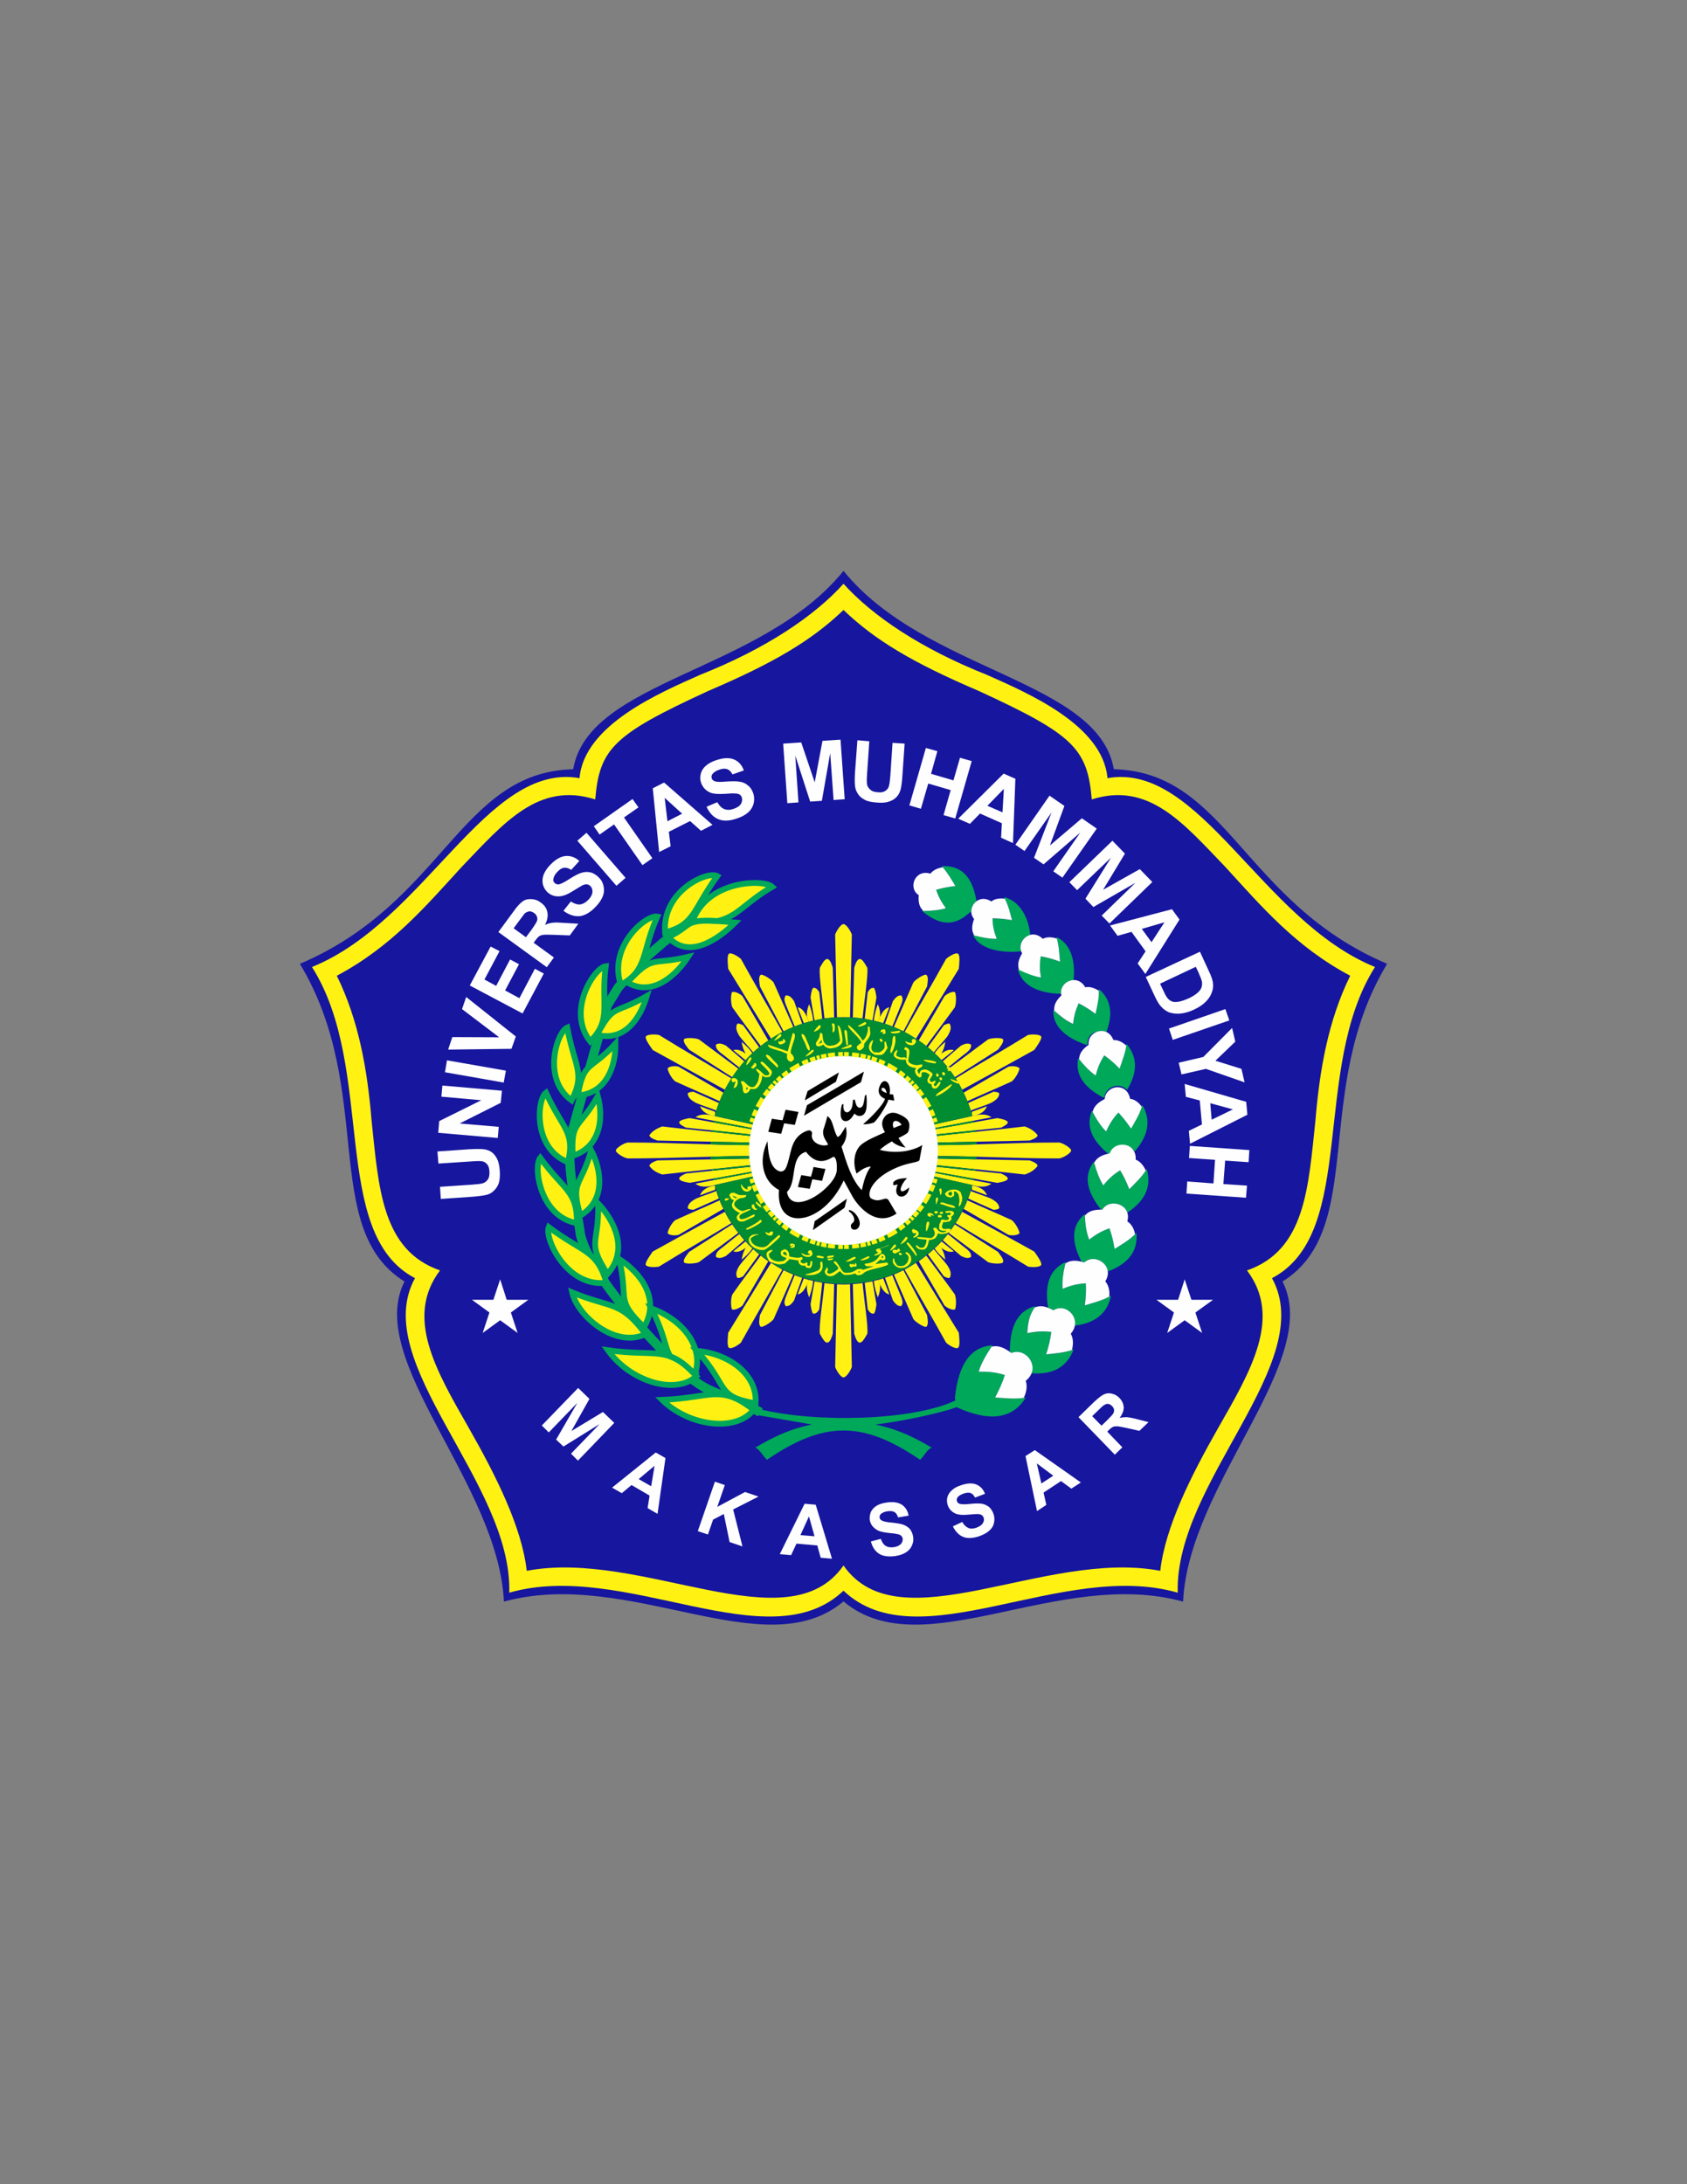
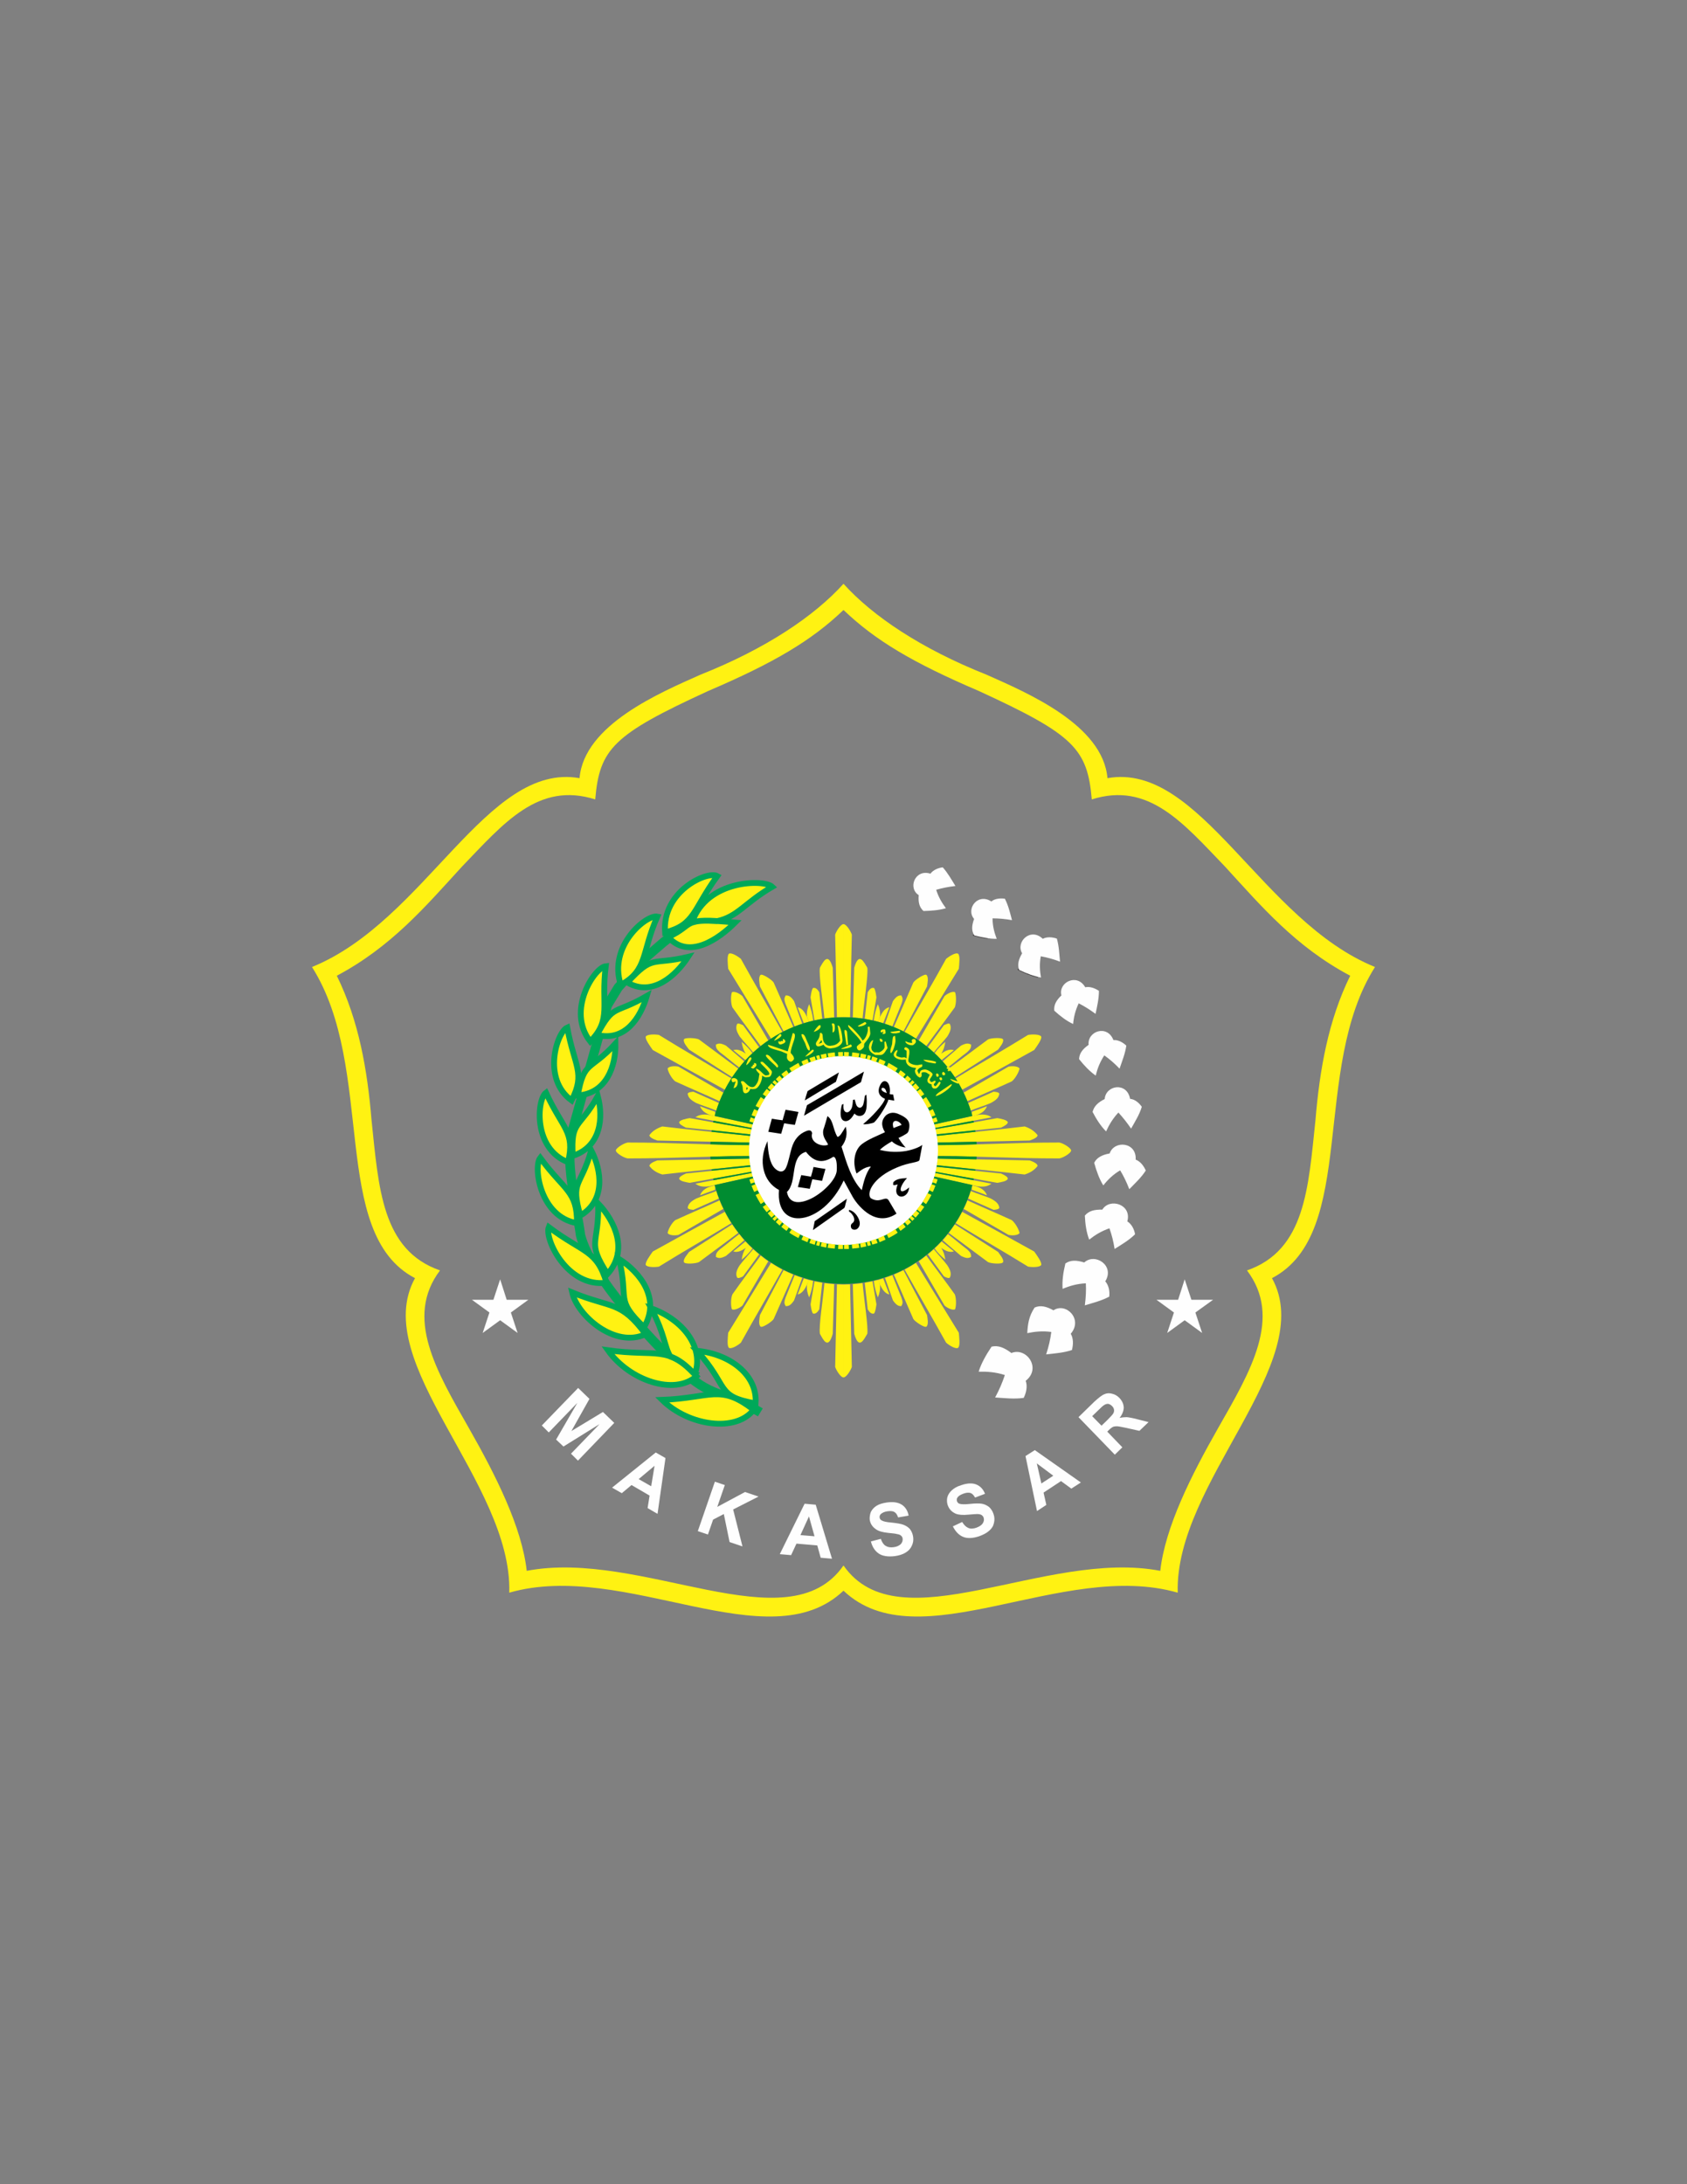
<svg xmlns="http://www.w3.org/2000/svg" xml:space="preserve" width="8.5in" height="11in" version="1.1" style="shape-rendering:geometricPrecision; text-rendering:geometricPrecision; image-rendering:optimizeQuality; fill-rule:evenodd; clip-rule:evenodd" viewBox="0 0 8500 11000">
  <rect x="0" y="0" width="8500" height="11000" fill="#808080" stroke="none" />
  <defs>
    <style type="text/css">
   
    .str1 {stroke:#00A859;stroke-width:29.307}
    .str0 {stroke:#00A859;stroke-width:46.906}
    .str2 {stroke:#373435;stroke-width:5.866}
    .fil2 {fill:none}
    .fil5 {fill:#FEFEFE}
    .fil1 {fill:#FFF212}
    .fil3 {fill:#00A859}
    .fil7 {fill:black}
    .fil4 {fill:#008C31}
    .fil0 {fill:#17169F}
    .fil6 {fill:#FEFEFE;fill-rule:nonzero}
   
  </style>
  </defs>
  <g id="Layer_x0020_1">
    <g id="Unismuh_x0020_Makassar_x0020__x005b_koleksilogo.com_x005d_.cdr">
-       <path class="fil0" d="M4250 8065c-397,334 -1081,-172 -1711,1 -28,-596 -702,-1215 -501,-1612 -428,-267 -144,-965 -527,-1600 725,-308 806,-966 1377,-980 77,-451 949,-489 1362,-999 413,510 1285,548 1362,999 571,14 652,672 1377,980 -383,635 -99,1333 -527,1600 202,397 -473,1016 -501,1612 -630,-173 -1314,333 -1711,-1z" />
      <path class="fil1" d="M4250 7884c-280,403 -1017,-84 -1596,27 -25,-221 -155,-479 -291,-718 -165,-289 -325,-558 -146,-795 -294,-102 -309,-416 -345,-757 -21,-253 -64,-501 -175,-727 275,-146 446,-348 631,-550 210,-218 384,-429 671,-338 22,-255 90,-326 569,-546 332,-142 521,-254 682,-408 161,154 350,266 682,408 479,220 547,291 569,546 287,-91 461,120 671,338 185,202 356,404 631,550 -111,226 -154,474 -175,727 -36,341 -51,655 -345,757 179,237 19,506 -146,795 -136,239 -266,497 -291,718 -579,-111 -1316,376 -1596,-27zm0 127c-378,359 -1103,-157 -1684,10 16,-556 -709,-1159 -475,-1584 -433,-226 -195,-1056 -519,-1567 572,-232 881,-1034 1348,-951 23,-269 405,-430 609,-521 330,-131 574,-295 721,-458 147,163 391,327 721,458 204,91 586,252 609,521 467,-83 776,719 1348,951 -324,511 -86,1341 -519,1567 234,425 -491,1028 -475,1584 -581,-167 -1306,349 -1684,-10z" />
      <path class="fil2 str0" d="M3515 4608l-173 138 -103 89 -124 138 -55 90 -173 620c-46,168 18,385 38,538 57,217 357,526 493,662 167,167 224,116 413,230" />
      <path class="fil1 str1" d="M3797 7100c-89,115 -327,82 -461,-50 246,-9 292,-82 461,50zm10 -32c11,-144 -131,-250 -295,-265 165,183 90,228 295,265zm-305 -150c46,-137 -65,-274 -221,-329 71,134 66,195 97,243 36,13 72,37 114,81l10 5zm7 13c-109,98 -337,23 -446,-131 244,35 303,-29 446,131zm-256 -212c-154,73 -344,-93 -370,-210 200,82 244,40 370,210zm-197 -259c-199,26 -314,-223 -291,-280 174,131 242,113 291,280zm5 -44c106,-118 38,-265 -47,-355 5,211 -61,187 47,355zm-154 -256c-186,-31 -221,-284 -185,-329 121,165 187,167 185,329zm17 -38c128,-76 108,-226 55,-329 -53,189 -106,149 -55,329zm-62 -269c-177,-68 -157,-316 -111,-350 83,181 148,197 111,350zm24 -32c142,-46 155,-192 126,-301 -94,168 -137,120 -126,301zm-6 -279c-151,-110 -73,-345 -22,-367 36,196 93,228 22,367zm31 -25c145,-10 192,-148 190,-261 -128,140 -158,82 -190,261zm63 -272c-122,-156 22,-373 78,-379 -25,198 32,267 -78,379zm34 -33c142,35 219,-87 251,-196 -165,96 -166,36 -251,196zm120 -252c-65,-196 129,-355 184,-344 -81,182 -47,269 -184,344zm33 -12c126,74 245,-35 306,-129 -185,44 -175,-14 -306,129zm327 -305c73,-213 362,-216 403,-177 -139,81 -174,151 -278,173 -60,-4 -94,-2 -117,5l-8 -1zm-243 2041c84,-143 -18,-275 -126,-344 51,209 -23,200 126,344zm106 -1988c-16,-208 213,-312 263,-284 -125,172 -111,244 -263,284zm16 23c103,116 253,11 337,-73 -282,-28 -197,10 -337,73z" />
      <polyline class="fil2 str2" points="4982,4726 4982,4726 4983,4726 " />
      <path class="fil2 str2" d="M4903 4709l6 2 0 0 0 0 7 1 0 0 1 1 0 0 0 0 1 0 1 0 1 0 2 1 0 0 0 0 1 0 3 1 0 0 1 0 0 0 2 1 0 0 1 0 1 0 0 0 2 1 0 0 1 0 1 0 0 0 1 0 1 1 0 0 0 0 2 0 0 0 1 0 0 0 1 1 2 0 1 0 1 0 1 1 0 0 1 0 0 0 1 0 0 0 3 1 0 0 1 0c8,2 17,3 25,4" />
      <path class="fil2 str2" d="M5129 4881l6 3 0 0 0 1 4 1 2 1 0 0 1 0 1 1 2 1 0 0 1 0 0 1 1 0 1 1 2 0 5 3 0 0 1 0 1 1 2 1 0 0 1 0 1 0 1 1 0 0 1 0 0 0 1 1 1 0 0 0 1 1 1 0 0 0 2 1 1 0 0 0 6 3 1 0 0 0 1 1 1 0 0 0 1 1 1 0 1 0 0 0c5,2 9,4 14,5l0 0 1 1 3 1 0 0 1 0 0 0 0 0 2 1 2 0 0 0 1 1 0 0 0 0 2 0 0 0 2 1 0 0 0 0c4,1 8,2 12,3l1 1 1 0 1 0 0 0 1 0 3 1 -1 0" />
      <g>
-         <path class="fil3" d="M4822 7086c-87,33 -301,76 -412,88 123,26 201,68 284,116 -23,11 -35,39 -58,62 -288,-197 -484,-197 -772,0 -23,-23 -35,-51 -58,-62 83,-48 161,-90 284,-116 -94,-16 -188,-33 -283,-49 7,-10 14,-18 21,-28 286,70 771,58 986,-44l-3 -12c19,-182 87,-259 189,-266 -30,45 -55,89 -69,133 42,-1 86,2 132,17 -13,39 -28,74 -49,113 52,3 103,9 155,0 -63,101 -171,129 -347,50l0 -2zm394 -508c-29,48 -42,94 -40,136 38,-8 77,-12 121,-6 -5,39 -13,73 -26,113 48,-5 94,-8 139,-26 -32,85 -99,130 -213,121 24,-60 -39,-127 -101,-102 -3,-2 -6,-4 -8,-6 0,-139 47,-209 128,-230zm153 -222c-11,47 -18,93 -15,135 35,-15 73,-26 117,-28 2,38 0,72 -5,111 45,-14 91,-25 132,-49 -17,83 -73,138 -183,151 12,-59 -55,-111 -107,-77 -9,-5 -18,-10 -27,-13 -21,-125 14,-196 88,-230zm96 -241c3,46 9,90 23,128 29,-23 61,-43 102,-57 12,34 20,66 26,104 39,-25 78,-47 110,-81 8,86 -34,153 -144,194 -7,-53 -76,-84 -119,-45 -5,-1 -10,-3 -14,-4 -57,-112 -45,-188 16,-239zm47 -265l1 6 0 0c7,25 15,49 24,71l0 1 1 3 0 0 1 2 0 0 1 1 0 1 1 1 0 0 0 2 0 0 1 0 2 5 0 0 1 2 0 0 0 1 1 1 0 1 1 1 0 1 1 1 0 1 1 1 0 1 1 1 0 0 0 1 1 1 0 1 1 1 0 0 1 2 0 0 1 1 0 1 1 1 0 0 1 1 0 1 1 1 0 0 1 2 0 0 1 1c22,-28 49,-55 85,-76 18,30 32,59 46,95l1 -1 0 0 1 -2 1 0 1 -1 0 0 1 -1 1 -1 1 -1 0 0 4 -4 2 -2 1 -1 1 -1 0 0 2 -3 1 0 0 0 0 0 2 -3 1 0 2 -2 2 -2 0 0 1 -1 0 -1 2 -2 2 -1 4 -5 1 -1 1 0 1 -1 0 -1 8 -8 0 -1 1 -1 1 0 1 -1 0 0c3,-4 6,-8 10,-11l0 -1 0 0 0 0c9,-10 17,-21 25,-33l0 0c1,-2 3,-5 5,-8 24,82 -2,157 -98,220 -17,-52 -96,-64 -126,-15l-6 0c-80,-100 -85,-178 -36,-242zm-10 -256l3 6 0 0c12,22 24,43 38,62l1 0 1 3 1 0 1 1 0 1 1 1 0 0 1 1 0 0 1 2 0 0 0 0 3 4 1 0 1 2 0 0 1 1 0 0 1 1 0 1 1 1 1 1 1 1 0 1 1 0 0 1 1 1 1 0 0 1 1 0 1 1 0 1 1 1 0 0 1 1 0 0 1 1 1 1 1 1 0 0 1 1 0 0 1 1 0 0 1 2c15,-33 34,-65 62,-95 23,25 43,50 64,81l1 -2 0 0 1 -2 0 0 1 -1 0 -1 1 -1 0 0 1 -2 0 0 3 -5 1 -2 0 -1 1 -1 0 -1 2 -2 0 -1 0 0 0 0 2 -3 0 0 2 -3 1 -2 0 -1 1 -1 0 -1 1 -2 2 -2 3 -5 0 -1 0 -1 1 -1 0 0 6 -10 0 -1 1 -1 0 -1 1 -1 0 0c2,-4 4,-9 6,-13l0 -1 0 0 0 0c6,-12 11,-24 15,-37l0 0c1,-3 2,-6 3,-9 42,72 35,150 -39,234 -27,-45 -103,-38 -119,16l-6 2c-97,-76 -120,-150 -90,-223zm-69 -265l4 5 0 0c16,20 32,37 48,53l1 1 2 2 0 0 1 1 1 0 1 1 0 1 1 1 0 0 1 1 1 0 0 0 4 3 0 1 1 1 0 0 1 1 1 0 1 1 0 0 1 1 1 1 1 1 1 0 0 1 1 0 1 1 0 0 1 1 1 0 1 1 0 0 1 1 1 1 1 0 0 1 1 0 0 1 1 0 1 1 1 1 0 0 1 1 1 0 1 1c8,-35 21,-68 43,-102 28,20 51,40 77,67l0 -2 1 0 0 -2 0 0 1 -2 0 0 0 -2 1 0 0 -1 0 -1 2 -5 1 -3 0 0 1 -2 0 0 1 -3 0 0 0 -1 0 0 1 -3 0 0 1 -3 1 -2 0 -1 1 -1 0 -1 1 -2 1 -2 2 -6 0 -1 0 -1 1 -1 0 0 3 -11 0 -1 1 -1 0 0 0 -2 0 0c2,-4 3,-9 5,-14l0 0 0 0 0 0c3,-13 6,-25 8,-39l0 0c0,-3 1,-6 1,-9 53,63 60,138 3,232 -35,-39 -107,-19 -114,36l-5 3c-108,-56 -143,-124 -127,-199zm87 -223l0 0 -1 -1 0 0 -1 -1 0 0 -2 -1 0 0 -1 -1 0 0c-9,-6 -17,-12 -25,-17l0 0 -2 -1 0 0 -1 -1 0 0 -1 -1 0 0 -2 0 0 0 -1 -1 0 0 -1 -1 0 0 -2 -1 0 0 -1 -1 0 0 -1 -1 0 0 -2 0 0 0 -1 -1 0 0 -1 -1 0 0 -2 -1 0 0 -1 -1 0 0 -1 0 0 0 -2 -1 0 0 -1 -1 0 0 -1 -1 0 0 -1 0 0 0 -2 -1 0 0 -1 -1 0 0 -1 -1 0 0 -2 -1 0 0 -1 0 0 0 -1 -1 -2 -1 -1 -1 0 0 -2 0 0 0 -1 -1 0 0 -1 -1 0 0 -2 0 0 0 -1 -1 0 0 -1 -1 0 0 -2 -1 0 0 -1 0 0 0 -1 -1 0 0 -2 -1 -1 0 -2 -1 -1 -1 -1 -1 -1 2 -1 2 -1 1 0 0 -1 2 0 0 0 2 0 0 -1 1 0 0 -1 2 0 0 0 2 0 0 -1 1 0 0 -1 2 0 0 0 2 0 0 -1 1 0 0 -1 2 0 0 0 1 0 0 -1 2 0 0 -1 2 0 0 0 1 0 0 -1 2 0 0 0 2 0 0 -1 1 0 0 0 2 0 0 -1 2 0 0 0 1 0 0 -1 2 0 0 0 1 0 0 -1 2 0 0 0 2 0 0 -1 1 0 0 0 2 0 0 -1 2 0 0 0 1 0 0 -1 2 0 0 0 1 0 0 0 2 0 0 -1 2 0 0 0 1 0 0 -1 2 0 0 0 1 0 0 0 2 0 0 -1 2 0 0 0 1 0 0 0 2 0 0 -1 2 0 0 0 4 0 0 -1 2 0 0 0 2 0 0 0 1 0 0 -1 2 0 0 0 1 0 0 0 2 0 0 0 2 0 0 0 1 0 0 -1 2 0 0 0 2 0 0 0 1 0 0 0 2 0 0 0 1 0 0 -1 2 0 0 0 2 0 0 0 1 0 0 0 2 0 0 0 1 0 0 -2 0 0 0 -1 -1 0 0 -1 0 -1 -1 0 0 0 0 -1 -1 0 0 -1 0 -1 0 0 0 0 -1 -1 0 0 0 -1 0 -1 -1 0 0 -1 0 0 -1 0 0 -1 0 -1 -1 0 0 -1 0 0 -1 0 0 -1 0 -1 0 0 0 -1 -1 0 0 -1 0 0 -1 -1 0 -1 -1 -1 0 0 0 -1 -1 -2 -1 0 0 -1 -1 0 0 -5 -3 -1 -1 0 0 0 0 -2 -1 0 0 0 0 -1 -1 0 0 0 0 -2 -1 0 0 -1 -1 -1 -1 -1 0 -1 -1 0 0 -1 0 -2 -1 0 -1 0 0 -3 -2 0 0 -6 -4 -1 -1 -3 -2 0 0 0 -1 -1 0 -1 -1 -2 -1 -1 -1 0 0 -1 -1 -1 0 0 -1 -1 0 0 -1 -1 0 0 0 -1 -1 -1 0 0 -1 -1 0 -1 -2 -1 0 0 0 -1 -1 0 0 -1 -1 0 0 -2 -1 0 0 -1 -1 0 -1 -1 0 0 0 -1 -1 0 0 -1 -1 0 0 -1 -1 -1 0 0 0 -1 -1 0 -1 -1 0 -2 -2 0 0 -4 -4 -1 0 -5 -5 0 0 -5 -5c-5,75 52,138 167,177l5 -3c-1,-36 21,-60 48,-63 15,-6 32,-6 47,1 36,-93 22,-165 -37,-216 0,3 0,6 0,9l0 0 0 5 0 0 0 0 0 4 0 1 0 0 0 0 -17 106zm-287 -185l1 0 0 0 1 0 0 0 0 1 1 0 1 0 0 0 1 0 1 0 0 0 1 0 0 1 5 0 0 0 0 0c-2,-14 -4,-29 -5,-45l0 0 0 -2 0 0 0 -1 0 0 0 -2 0 0 0 -2 0 0 -1 -1 0 -2 0 0 0 -2 0 0 0 -1 0 0 0 -2 0 0 0 -2 0 0 0 -1 0 0 0 -2 0 0 0 -2 0 0 1 -1 0 0 0 -2 0 0 0 -2 0 0 0 -2 0 0 0 -1 0 0 0 -2 0 0 0 -2 0 0 0 -2 0 0 0 -1 0 0 0 -2 0 0 1 -2 0 0 0 -2 0 0 0 -1 0 0 0 -2 0 0 0 -2 0 0c1,-5 2,-9 3,-14l6 1 0 0 1 0 0 0 2 1 0 0 1 0 0 0 2 0 0 0 1 1 0 0 2 0 0 0 1 0 0 0 2 1 0 0 1 0 0 0 2 0 0 0 1 1 0 0 2 0 0 0 1 0 0 0 2 1 0 0 1 0 0 0 2 0 0 0 1 1 0 0 2 0 0 0 1 0 0 0 2 1 0 0 1 0 0 0 2 1 0 0 1 0 0 0 2 0 0 0 1 1 0 0 2 0 0 0 1 1 0 0 2 0 0 0 1 1 0 0 2 0 0 0 1 0 0 0 2 1 0 0c14,4 28,9 43,14l0 0 0 0c-1,-8 -2,-15 -2,-23l0 -1 0 0 0 0 -1 -1 0 -2 0 0 0 -3 0 -1 0 -2 0 0 0 0 0 -1 0 -1 0 0 -1 -3 0 0 0 -7 0 -1 0 0 0 -1 0 0 0 -2 -1 0 0 -1 0 -3 0 -2 -1 -4 0 -1 0 -1 0 -1 0 -1 0 -1 0 0 0 0 0 -3 0 0 -1 0 0 0 0 -2 0 0 0 -2 0 0 -1 -7 0 0 0 0 0 0 0 0 0 -1c-1,-3 -1,-6 -2,-10l0 0 -1 -3 0 0 0 0 0 -1 0 -3 0 0 0 0 0 -1 0 0 -1 -2 0 0 0 -1 0 0 0 -1 -1 -3 0 0 -1 -2 0 -1 0 0 0 -1 -2 -6 0 0 0 0 0 -2 0 0c-1,-3 -2,-6 -3,-8 71,32 98,116 87,217 -34,1 -66,31 -62,68l-9 1c-121,-5 -193,-50 -209,-124l104 40zm-249 -195l0 0 1 0 1 0 0 0 2 0 0 0 0 0 0 0 2 1 1 0 2 0 0 0 0 0 2 0 0 0 1 0 1 0 0 0 0 0 1 0 0 0 1 0 2 1 1 0 0 0 0 0 1 0 0 0 1 0 1 0 0 0 1 0 1 0 1 0 0 0 0 0 1 0 1 0 0 0 1 0 1 0 0 0 1 0 0 0 2 0 0 0 0 0 2 0 0 0 0 0 1 0 0 0 1 0 0 0 3 0 0 0 0 0c-6,-14 -11,-30 -14,-45l0 0 -1 -2 0 0 0 -2 0 0 0 -1 0 0 -1 -2 0 0 0 -1 0 0 0 -2 0 0 -1 -2 0 0 0 -1 0 0 0 -2 -1 -1 0 -2 0 -2 0 -1 0 0 -1 -2 0 0 0 -2 0 0 0 -1 0 0 0 -2 0 0 0 -2 0 0 -1 -1 0 0 0 -2 0 0 0 -2 0 0 0 -2 0 0c-1,-6 -1,-13 -1,-21l1 1 2 0 1 0 2 0 1 0 2 0 1 0 2 0 1 0 0 0 2 0 0 0 2 0 0 0 1 0 0 0 2 0 0 0 1 0 0 0 2 0 0 0 1 0 0 0 2 0 0 0 1 0 0 0 2 0 0 0 1 0 0 0c22,2 44,4 68,8l0 0 0 0c-2,-6 -4,-12 -5,-19l0 0 -1 -3 0 0 0 0 0 -1 -1 -1 0 -2 0 0 0 0 0 0 -1 -2 0 -1 -1 -2 0 0 0 0 0 0 0 -1 0 -1 0 0 -1 -2 0 -1 0 -1 0 -1 0 0 -1 -2 -1 -3 0 0 0 0 0 -1 0 0 -1 -2 0 0 0 0 0 -1 -1 -3 0 -1 -1 -2 -1 -3 0 0 0 0 0 -1 0 -1 -1 -1 0 -1 0 0 0 0 0 0 0 0 0 0 -1 -3 0 0 -1 -3 -2 -7 0 0 0 0 0 0 0 0 0 0 -1 -1 0 0c-1,-4 -3,-8 -4,-12l0 -1 0 0 -1 0 0 -1 -1 -1 0 -1 0 0 0 0 0 0 0 -1 0 0 -1 -1 0 0 0 0 0 -1 0 0 -2 -3 0 0 0 -1 0 0 0 0 -1 -1 0 -1 0 -1 0 0 0 0 -1 -2 0 0 -1 -1 0 0 0 0 0 -1 -1 -2 0 0 -1 -2 0 0c-2,-3 -3,-5 -4,-8 73,18 122,93 132,190 -35,9 -59,47 -46,83 -113,12 -215,-17 -242,-82l81 17zm-338 -138c130,109 203,39 247,2l0 -1 0 0c0,-8 2,-17 6,-24l0 -1 0 0 1 -2 0 0 1 -1 0 -1 0 0 1 -1 0 0 1 -2 0 0 0 -1 1 0 0 -1 0 0 1 -1 1 -1c1,-2 2,-3 4,-5l0 -1 2 -1 0 -1 1 -1 0 0 1 0 2 -2 1 -1c1,-1 2,-2 3,-3 -25,-153 -102,-179 -176,-176 2,2 4,4 6,6l0 0 0 1 1 0 0 1 0 0 0 0 1 0 0 1 0 0 1 0 0 0 0 1 0 0 0 0 1 1 0 0 2 2 0 0 0 1 6 6 0 0 0 0 0 1 0 0 1 0 2 3c3,4 6,7 8,11l0 0 0 0 0 0 0 1 1 0c2,3 5,7 7,11l0 0 0 0 1 1 0 1 1 1 0 0 0 0 0 0 4 6 0 0 0 0 0 0 2 3 0 0 1 1 0 0 0 1 0 0 1 1 0 0 0 1 0 0 2 2 0 0 0 0 1 2 1 1 1 3 0 0 1 0 0 1 1 1 1 2 1 2c5,8 9,16 14,23 -35,4 -65,10 -97,19 11,36 29,66 49,93 -34,10 -73,13 -113,14 -1,-1 -2,-2 -3,-3l-4 3z" />
-       </g>
+         </g>
      <path class="fil1" d="M3825 5274l-81 -111c-10,-4 -24,-12 -30,-6 -8,18 -5,34 13,63 21,27 47,53 68,80 10,-9 20,-18 30,-26zm-203 281c-42,-19 -85,-38 -128,-57 -10,1 -26,2 -29,10 2,18 13,31 43,47 33,14 68,24 101,38 4,-13 8,-25 13,-38zm4 -9c-74,-34 -150,-66 -224,-100 -21,-17 -38,-54 -38,-65 8,-13 40,-13 55,-9l226 131c-7,14 -14,29 -19,43zm26 -58c-121,-66 -243,-134 -363,-200 -14,-20 -40,-55 -35,-68 7,-11 42,-12 66,-8 121,75 244,145 365,219 -12,19 -23,38 -33,57zm37 -63l-217 -139c-9,-12 -31,-36 -26,-51 3,-11 61,-8 76,0l198 147c-11,14 -21,28 -31,43zm36 -49c-34,-25 -64,-52 -98,-77 -16,-15 -20,-21 -20,-38 13,-7 23,-9 51,5 31,26 62,53 92,79 -8,10 -17,21 -25,31zm108 -108c-47,-65 -97,-130 -143,-195 -10,-26 -7,-66 -2,-76 14,-7 42,9 53,20l130 223c-13,9 -26,18 -38,28zm52 -37c-72,-117 -144,-235 -216,-352 -2,-24 -7,-67 4,-76 11,-7 42,11 60,26 68,124 140,245 209,368 -20,11 -39,22 -57,34zm63 -37l-119 -226c-2,-16 -9,-47 3,-58 8,-8 57,24 66,38l99 224c-17,7 -33,14 -49,22zm56 -25c-16,-38 -30,-75 -46,-113 -7,-21 -8,-28 1,-43 15,0 25,4 42,29l41 114c-13,4 -26,8 -38,13zm93 -29c-3,-33 -11,-59 -20,-83 -9,21 -13,41 -11,63l0 0 0 1 0 0 0 0 0 1 1 0c2,6 4,11 6,17l0 1 1 0 0 1 0 1 0 0 0 0 1 1 0 1 0 2c8,-2 15,-4 22,-6zm-78 -67c26,4 43,34 56,73 -8,2 -17,4 -25,7l-31 -80zm-228 231c-17,-24 -36,-42 -54,-57 3,22 9,42 21,60 6,4 11,9 16,13 6,-5 12,-11 17,-16zm-96 -15c23,-9 51,6 79,31 -6,6 -12,13 -18,19l-61 -50zm433 -292c-9,-15 -19,-25 -32,-21 -6,8 -9,26 -12,47l20 116c13,-3 26,-6 39,-8l-15 -134zm3 -123c16,-28 41,-84 65,0l7 250c-17,1 -33,3 -49,5 -8,-87 -29,-217 -23,-255zm77 -167c3,-11 25,-52 42,-53l0 469 0 0c-11,0 -22,0 -33,0l-9 -416zm-605 892l0 13 -2 9c-36,-7 -63,-21 -74,-50 25,10 51,19 76,28zm1072 -325l81 -111c10,-4 24,-12 30,-6 8,18 5,34 -13,63 -21,27 -47,53 -68,80 -10,-9 -20,-18 -30,-26zm203 281c42,-19 85,-38 128,-57 11,1 26,2 29,10 -2,18 -13,31 -43,47 -32,14 -68,24 -101,38 -4,-13 -8,-25 -13,-38zm-4 -9c74,-34 150,-66 224,-100 21,-17 38,-54 39,-65 -9,-13 -41,-13 -56,-9l-226 131c7,14 14,29 19,43zm-26 -58c121,-66 243,-134 363,-200 14,-20 40,-55 35,-68 -7,-11 -42,-12 -66,-8 -121,75 -244,145 -365,219 12,19 23,38 33,57zm-37 -63l218 -139c8,-12 30,-36 25,-51 -3,-11 -61,-8 -76,0l-198 147c11,14 21,28 31,43zm-35 -49c33,-25 63,-52 97,-77 16,-15 20,-21 20,-38 -13,-7 -23,-9 -51,5 -31,26 -62,53 -92,79 9,10 17,21 26,31zm-109 -108c47,-65 97,-130 144,-195 9,-26 6,-66 1,-76 -14,-7 -42,9 -53,20l-130 223c13,9 26,18 38,28zm-52 -37c72,-117 144,-235 216,-352 2,-24 8,-67 -4,-76 -11,-7 -42,11 -60,26 -68,124 -140,245 -209,368 20,11 39,22 57,34zm-63 -37l119 -226c2,-16 9,-47 -3,-58 -8,-8 -57,24 -66,38l-98 224c16,7 32,14 48,22zm-56 -25c16,-38 30,-75 46,-113 7,-21 8,-28 -1,-43 -14,0 -24,4 -42,29l-40 114c12,4 25,8 37,13zm-93 -29c3,-33 11,-59 20,-83 9,21 13,41 11,63l0 0 0 1 0 0 0 0 0 1 -1 0c-2,6 -4,11 -6,17l0 1 0 0 -1 1 0 1 0 0 0 0 -1 1 0 1 0 2c-8,-2 -15,-4 -22,-6zm78 -67c-26,4 -43,34 -56,73 8,2 17,4 25,7l31 -80zm228 231c17,-24 36,-42 54,-57 -3,22 -9,42 -21,60 -6,4 -11,9 -16,13 -6,-5 -12,-11 -17,-16zm97 -15c-24,-9 -52,6 -80,31 6,6 12,13 18,19l62 -50zm-434 -292c9,-15 19,-25 32,-21 6,8 9,26 12,47l-20 116c-13,-3 -26,-6 -39,-8l15 -134zm-2 -123c-17,-28 -42,-84 -66,0l-7 250c17,1 33,3 49,5 8,-87 29,-217 24,-255zm-78 -167c-3,-11 -25,-52 -42,-53l0 469 0 0c11,0 22,0 33,0l9 -416zm605 892l0 13 2 9c36,-7 63,-21 74,-50 -25,10 -51,19 -76,28zm-1072 718l-81 111c-10,5 -24,12 -30,6 -8,-17 -5,-34 13,-62 21,-28 47,-54 68,-81 10,9 20,18 30,26zm-203 -281c-42,19 -85,38 -128,57 -10,-1 -26,-2 -29,-10 2,-18 13,-31 43,-47 33,-14 68,-24 101,-38 4,13 8,26 13,38zm4 9c-74,34 -150,66 -224,100 -21,17 -38,54 -38,65 8,13 40,13 55,9l226 -131c-7,-14 -14,-28 -19,-43zm26 58c-121,66 -243,134 -363,200 -14,20 -40,55 -35,68 7,11 42,12 66,8 121,-75 244,-145 365,-219 -12,-18 -23,-37 -33,-57zm37 63l-217 139c-9,13 -31,36 -26,51 3,12 61,8 76,0l198 -147c-11,-14 -21,-28 -31,-43zm36 49c-34,25 -64,52 -98,77 -16,15 -20,21 -20,38 13,7 23,9 51,-5 31,-26 62,-53 92,-79 -8,-10 -17,-20 -25,-31zm108 108c-47,65 -97,130 -143,196 -10,25 -7,65 -2,75 14,7 42,-9 53,-19l130 -223c-13,-9 -26,-19 -38,-29zm52 37c-72,117 -144,236 -216,352 -2,24 -7,67 4,76 11,7 42,-10 60,-26 68,-123 140,-245 209,-368 -20,-11 -39,-22 -57,-34zm63 37l-119 226c-2,16 -9,47 3,58 8,8 57,-24 66,-38l99 -224c-17,-7 -33,-14 -49,-22zm56 25c-16,38 -30,75 -46,113 -7,21 -8,29 1,43 15,0 25,-4 42,-29l41 -114c-13,-4 -26,-8 -38,-13zm93 29c-3,33 -11,59 -20,83 -9,-20 -13,-41 -11,-63l0 0 0 -1 0 0 0 0 0 -1 1 0c2,-6 4,-11 6,-17l0 -1 1 0 0 -1 0 -1 0 0 0 0 1 -1 0 0 0 -2c8,1 15,3 22,5zm-78 68c26,-5 43,-35 56,-73 -8,-3 -17,-5 -25,-8l-31 81zm-228 -232c-17,25 -36,42 -54,57 3,-22 9,-42 21,-60 6,-4 11,-8 16,-13 6,6 12,11 17,16zm-96 15c23,9 51,-6 79,-31 -6,-6 -12,-13 -18,-19l-61 50zm433 292c-9,15 -19,25 -32,21 -6,-8 -9,-26 -12,-46l20 -116c13,2 26,5 39,7l-15 134zm3 123c16,28 41,85 65,0l7 -250c-17,-1 -33,-3 -49,-5 -8,87 -29,217 -23,255zm77 167c3,11 25,52 42,53l0 -468 0 0c-11,0 -22,-1 -33,-1l-9 416zm-605 -892l0 -13 -2 -9c-36,7 -63,21 -74,50 25,-10 51,-19 76,-28zm1072 325l81 111c10,5 24,12 30,6 8,-17 5,-34 -13,-62 -21,-28 -47,-54 -68,-81 -10,9 -20,18 -30,26zm203 -281c42,19 85,38 128,57 11,-1 26,-2 29,-10 -2,-18 -13,-31 -43,-47 -32,-14 -68,-24 -101,-38 -4,13 -8,26 -13,38zm-4 9c74,34 150,66 224,100 21,17 38,54 39,65 -9,13 -41,13 -56,9l-226 -131c7,-14 14,-28 19,-43zm-26 58c121,66 243,134 363,200 14,20 40,55 35,68 -7,11 -42,12 -66,8 -121,-75 -244,-145 -365,-219 12,-18 23,-37 33,-57zm-37 63l218 139c8,13 30,36 25,51 -3,12 -61,8 -76,0l-198 -147c11,-14 21,-28 31,-43zm-35 49c33,25 63,52 97,77 16,15 20,21 20,38 -13,7 -23,9 -51,-5 -31,-26 -62,-53 -92,-79 9,-10 17,-20 26,-31zm-109 108c47,65 97,130 144,196 9,25 6,65 1,75 -14,7 -42,-9 -53,-19l-130 -223c13,-9 26,-19 38,-29zm-52 37c72,117 144,236 216,352 2,24 8,67 -4,76 -11,7 -42,-10 -60,-26 -68,-123 -140,-245 -209,-368 20,-11 39,-22 57,-34zm-63 37l119 226c2,16 9,47 -3,58 -8,8 -57,-24 -66,-38l-98 -224c16,-7 32,-14 48,-22zm-56 25c16,38 30,75 46,113 7,21 8,29 -1,43 -14,0 -24,-4 -42,-29l-40 -114c12,-4 25,-8 37,-13zm-93 29c3,33 11,59 20,83 9,-20 13,-41 11,-63l0 0 0 -1 0 0 0 0 0 -1 -1 0c-2,-6 -4,-11 -6,-17l0 -1 0 0 -1 -1 0 -1 0 0 0 0 -1 -1 0 0 0 -2c-8,1 -15,3 -22,5zm78 68c-26,-5 -43,-35 -56,-73 8,-3 17,-5 25,-8l31 81zm228 -232c17,25 36,42 54,57 -3,-22 -9,-42 -21,-60 -6,-4 -11,-8 -16,-13 -6,6 -12,11 -17,16zm97 15c-24,9 -52,-6 -80,-31 6,-6 12,-13 18,-19l62 50zm-434 292c9,15 19,25 32,21 6,-8 9,-26 12,-46l-20 -116c-13,2 -26,5 -39,7l15 134zm-2 123c-17,28 -42,85 -66,0l-7 -250c17,-1 33,-3 49,-5 8,87 29,217 24,255zm-78 167c-3,11 -25,52 -42,53l0 -468 0 0c11,0 22,-1 33,-1l9 416zm605 -892l0 -13 2 -9c36,7 63,21 74,50 -25,-10 -51,-19 -76,-28z" />
      <path class="fil1" d="M3167 5754c225,0 389,12 609,13 0,9 -1,18 -1,27l0 0 -672 0c0,-13 48,-42 64,-40zm105 -37c0,9 14,18 40,27l465 10c1,-11 2,-22 4,-33 -147,-17 -297,-30 -444,-48 -32,11 -52,26 -65,44zm515 -30l-312 -56c-17,3 -50,9 -53,21 0,9 16,18 34,27l326 34c2,-9 3,-17 5,-26zm-283 -60l285 54c1,-6 3,-12 5,-18l-219 -48c-31,-5 -54,-1 -71,12zm-337 207c225,0 389,-11 609,-12 0,-9 -1,-18 -1,-28l0 0 -672 0c0,14 48,42 64,40zm105 38c0,-9 14,-19 40,-28l465 -9c1,11 2,22 4,33 -147,16 -297,30 -444,47 -32,-10 -52,-25 -65,-43zm515 29l-312 56c-17,-3 -50,-8 -53,-21 0,-9 16,-18 34,-26l326 -34c2,8 3,17 5,25zm-283 60l285 -54c1,6 3,12 5,18l-219 49c-31,5 -54,1 -71,-13zm1829 -207c-225,0 -389,12 -609,13 0,9 0,18 0,27l0 0 673 0c0,-13 -48,-42 -64,-40zm-105 -37c0,9 -14,18 -40,27l-465 10c-1,-11 -2,-22 -4,-33 147,-17 297,-30 444,-48 32,11 51,26 65,44zm-516 -30l313 -56c17,3 50,9 53,21 0,9 -16,18 -34,27l-326 34c-2,-9 -4,-17 -6,-26zm283 -60l-284 54c-2,-6 -3,-12 -5,-18l218 -48c31,-5 55,-1 71,12zm338 207c-225,0 -389,-11 -609,-12 0,-9 0,-18 0,-28l0 0 673 0c0,14 -48,42 -64,40zm-105 38c0,-9 -14,-19 -40,-28l-465 -9c-1,11 -2,22 -4,33 147,16 297,30 444,47 32,-10 51,-25 65,-43zm-516 29l313 56c17,-3 50,-8 53,-21 0,-9 -16,-18 -34,-26l-326 -34c-2,8 -4,17 -6,25zm283 60l-284 -54c-2,6 -3,12 -5,18l218 49c31,5 55,1 71,-13z" />
      <path class="fil4" d="M4250 5123c311,0 572,211 649,497l-193 43c2,6 3,12 5,18l194 -37 2 9 -195 34c2,9 4,17 6,26l196 -21 1 8c-66,7 -131,14 -196,21 2,11 3,22 4,33l197 -4c0,4 1,9 1,13 -63,2 -127,4 -197,4 0,9 0,18 0,27l0 0 198 0 -198 0 0 0c0,10 0,19 0,28 70,0 134,1 197,3 0,5 -1,9 -1,14l-197 -4c-1,11 -2,22 -4,33 65,7 130,14 196,21l-1 7 -196 -20c-2,8 -4,17 -6,25l195 35 -2 8 -194 -37c-2,6 -3,12 -5,18l193 43c-77,287 -338,498 -649,498 -311,0 -572,-211 -649,-498l193 -43c-2,-6 -4,-12 -5,-18l-194 37 -2 -8 194 -35c-2,-8 -3,-17 -5,-25l-196 20 -1 -7c65,-7 131,-14 196,-21 -2,-11 -3,-22 -4,-33l-197 4c0,-5 -1,-9 -1,-14 63,-2 127,-3 197,-3 0,-9 -1,-18 -1,-28l0 0 -197 0 197 0 0 0c0,-9 1,-18 1,-27 -70,0 -134,-2 -197,-4 0,-4 1,-9 1,-13l197 4c1,-11 2,-22 4,-33 -65,-7 -131,-14 -196,-21l1 -8 196 21c2,-9 3,-17 5,-26l-194 -34 2 -9 194 37c1,-6 3,-12 5,-18l-193 -43c77,-286 338,-497 649,-497zm0 197c262,0 474,212 474,474 0,262 -212,475 -474,475 -262,0 -474,-213 -474,-475 0,-262 212,-474 474,-474z" />
      <circle class="fil2" cx="4250" cy="5794" r="496" />
      <path class="fil5" d="M4996 6782c34,-8 64,5 100,32 76,-31 153,77 72,140 10,27 3,60 -10,86 -48,7 -95,1 -144,-2 21,-39 36,-74 49,-113 -46,-15 -90,-18 -132,-17 13,-42 37,-84 65,-126zm217 -197c29,-13 59,-6 95,14 63,-42 150,45 87,118 14,24 13,55 6,82 -42,14 -86,17 -130,22 13,-40 21,-74 26,-113 -44,-6 -83,-2 -121,6 2,-41 7,-85 37,-129zm155 -222c26,-18 56,-17 95,-5 55,-50 155,16 106,95 18,21 23,50 20,77 -39,21 -81,31 -123,44 5,-39 7,-73 5,-111 -44,2 -82,13 -117,28 -3,-40 3,-83 14,-128zm98 -241c20,-24 48,-31 88,-30 37,-61 150,-27 126,59 22,14 35,40 39,65 -30,30 -67,51 -103,74 -6,-38 -14,-70 -26,-104 -41,14 -73,34 -102,57 -14,-36 -20,-77 -22,-121zm47 -266c14,-27 40,-40 78,-47 23,-68 137,-58 131,31 24,9 41,32 51,55 -23,36 -54,64 -83,94 -14,-36 -28,-65 -46,-95 -36,21 -63,48 -85,76 -20,-32 -34,-71 -46,-114zm-8 -256c7,-29 27,-48 61,-65 5,-70 112,-88 128,-1 24,2 45,20 59,40 -12,40 -34,74 -54,110 -21,-31 -41,-56 -64,-81 -28,30 -47,62 -62,95 -26,-26 -48,-60 -68,-98zm-852 -1012c-21,-19 -27,-44 -24,-80 -56,-35 -19,-133 59,-108 14,-19 39,-29 62,-32 26,29 44,62 64,94 -35,4 -65,10 -97,19 11,36 29,66 49,93 -34,10 -73,13 -113,14zm256 123c-15,-24 -13,-50 -1,-83 -43,-50 18,-133 87,-88 18,-15 45,-17 68,-14 18,35 26,71 36,108 -35,-6 -65,-9 -98,-9 0,39 9,72 21,103 -35,1 -74,-7 -113,-17zm226 174c-10,-27 -3,-53 15,-84 -34,-58 43,-132 104,-73 21,-11 48,-9 71,-1 11,38 12,77 16,116 -35,-13 -64,-21 -97,-27 -7,38 -5,74 1,107 -35,-6 -72,-20 -110,-38zm177 205c-3,-29 10,-52 36,-77 -17,-65 78,-114 120,-41 24,-5 49,5 69,18 0,40 -9,78 -17,116 -29,-21 -55,-38 -85,-53 -17,36 -25,70 -28,104 -33,-15 -64,-39 -95,-67zm125 244c1,-29 18,-51 48,-72 -7,-69 94,-104 125,-24 24,-2 48,12 65,28 -6,41 -21,77 -34,116 -26,-27 -49,-47 -77,-67 -22,34 -35,67 -43,102 -30,-21 -58,-50 -84,-83z" />
      <path class="fil6" d="M2730 7179l183 -189 57 55 -91 162 159 -96 57 55 -183 190 -35 -35 144 -149 -182 113 -37 -35 107 -185 -144 149 -35 -35zm583 445l-50 -29 10 -63 -91 -53 -49 41 -49 -28 220 -177 49 28 -40 281zm-32 -139l17 -103 -80 67 63 36zm235 226l86 -249 50 17 -38 110 140 -75 68 23 -128 65 47 186 -65 -22 -29 -141 -54 28 -26 75 -51 -17zm676 139l-57 -5 -17 -62 -105 -9 -27 58 -57 -5 125 -254 56 5 82 272zm-88 -113l-28 -100 -43 94 71 6zm284 26l50 -13c6,17 14,29 24,35 11,7 24,9 40,7 17,-2 29,-8 37,-16 7,-8 10,-17 9,-27 -1,-6 -3,-11 -8,-15 -4,-4 -11,-7 -20,-8 -6,-2 -21,-4 -44,-6 -29,-3 -50,-9 -62,-18 -18,-12 -29,-28 -32,-49 -1,-13 1,-26 6,-39 6,-12 16,-23 29,-31 13,-8 30,-13 50,-16 33,-5 58,-1 77,11 18,12 30,31 34,55l-53 9c-4,-13 -10,-22 -18,-27 -8,-5 -20,-6 -35,-4 -15,2 -26,7 -34,14 -5,5 -7,11 -6,18 1,6 4,11 10,14 8,5 24,9 51,11 26,3 46,6 59,11 13,5 24,12 33,22 8,11 14,24 16,40 2,15 0,30 -7,44 -6,14 -17,26 -31,34 -14,9 -33,15 -55,18 -33,4 -60,0 -79,-12 -20,-13 -34,-34 -41,-62zm413 -76l47 -22c9,15 19,25 31,30 11,5 25,4 40,-1 16,-6 27,-13 33,-23 6,-9 7,-19 4,-28 -2,-6 -6,-10 -10,-13 -5,-3 -12,-5 -22,-5 -7,0 -21,1 -44,3 -29,3 -51,1 -65,-5 -20,-9 -33,-23 -40,-43 -4,-12 -5,-25 -2,-39 4,-14 11,-25 23,-36 11,-10 26,-19 46,-25 31,-11 57,-12 77,-4 21,9 35,24 44,47l-50 19c-7,-12 -14,-20 -23,-23 -9,-3 -21,-2 -35,3 -14,5 -25,11 -31,20 -4,6 -4,12 -2,19 2,5 6,10 12,12 9,3 26,4 52,1 27,-3 47,-3 61,-1 13,2 25,8 36,16 10,9 18,21 23,36 5,15 6,29 2,45 -3,15 -11,28 -24,39 -12,11 -29,20 -51,28 -31,10 -58,12 -80,3 -22,-9 -39,-27 -52,-53zm645 -221l-48 31 -52 -38 -88 58 14 62 -47 31 -58 -277 47 -30 232 163zm-139 -34l-83 -62 23 101 60 -39zm310 -106l-183 -189 80 -78c21,-19 37,-32 49,-37 13,-6 26,-7 40,-3 14,3 26,10 37,21 14,15 21,30 22,48 0,17 -7,35 -21,53 13,-3 25,-4 36,-4 11,1 28,4 51,10l59 15 -46 44 -67 -15c-24,-5 -40,-8 -47,-8 -7,0 -14,1 -19,3 -6,3 -13,8 -22,17l-7 7 76 79 -38 37zm-67 -146l28 -27c18,-18 29,-30 32,-36 3,-6 4,-12 3,-18 -1,-6 -4,-12 -10,-18 -6,-6 -13,-10 -20,-11 -7,0 -14,2 -21,7 -4,2 -14,11 -29,26l-30 29 47 48z" />
      <path class="fil5" d="M2520 6443l33 103 109 0 -88 64 34 103 -88 -64 -88 64 34 -103 -88 -64 108 0 34 -103zm3449 0l34 103 109 0 -89 64 34 103 -88 -64 -88 64 34 -103 -88 -64 109 0 33 -103z" />
      <circle class="fil5" cx="4250" cy="5794" r="476" />
      <path class="fil1" d="M3950 5426c8,-6 16,-13 25,-18l-12 -18c-9,6 -18,13 -26,20l13 16zm-27 24c6,-6 12,-11 19,-17l-14 -16c-7,6 -13,12 -19,18l14 15zm-15 15c3,-3 6,-7 10,-10l-15 -15c-4,3 -7,7 -11,11l16 14zm-24 27c6,-8 12,-14 19,-21l-16 -15c-6,7 -13,15 -19,22l16 14zm-23 31c6,-9 12,-17 19,-26l-17 -13c-7,9 -14,18 -20,27l18 12zm-34 57c7,-15 15,-29 24,-43l-18 -12c-9,15 -18,30 -26,45l20 10zm-20 44c4,-10 8,-19 12,-29l-19 -9c-5,10 -9,20 -13,31l20 7zm-11 30c2,-6 5,-13 7,-19l-20 -8c-3,7 -5,14 -7,21l20 6zm227 -301c-16,9 -32,18 -46,27l12 18c14,-9 28,-18 43,-26l-9 -19zm45 -20c-10,4 -20,8 -30,13l9 19c9,-4 19,-9 29,-12l-8 -20zm37 -13c-9,3 -18,6 -27,9l8 20c8,-3 16,-6 25,-9l-6 -20zm23 -6c-6,1 -11,2 -16,4l6 20c5,-1 10,-3 15,-4l-5 -20zm35 -8c-10,2 -19,4 -28,6l5 20c9,-2 17,-3 26,-5l-3 -21zm43 -6c-12,1 -24,3 -36,5l4 21c11,-2 22,-4 34,-5l-2 -21zm41 -2c-8,0 -16,1 -24,1l1 21c8,0 16,0 23,0l0 -22zm29 970c-8,1 -16,1 -23,1l0 21c8,0 16,0 24,0l-1 -22zm50 -5c-11,2 -22,3 -34,4l2 21c12,-1 24,-2 36,-4l-4 -21zm34 -7c-9,2 -17,4 -26,6l3 21c10,-2 19,-4 28,-6l-5 -21zm22 -6c-5,2 -10,3 -15,4l5 21c6,-1 11,-3 16,-4l-6 -21zm32 -10c-8,3 -16,5 -25,8l6 20c9,-2 18,-5 27,-8l-8 -20zm39 -17c-9,5 -19,9 -29,13l8 20c10,-4 20,-9 30,-13l-9 -20zm58 -33c-14,10 -28,18 -43,26l9 19c16,-8 32,-17 46,-27l-12 -18zm39 -28c-8,7 -16,13 -25,19l12 18c9,-7 18,-14 26,-20l-13 -17zm27 -23c-6,5 -13,11 -19,16l14 16c7,-5 13,-11 19,-17l-14 -15zm15 -16c-3,3 -7,7 -10,10l15 16c3,-4 7,-8 11,-11l-16 -15zm24 -26c-6,7 -12,14 -19,21l16 14c6,-7 13,-14 19,-22l-16 -13zm23 -31c-6,8 -12,17 -19,25l17 14c7,-9 14,-18 20,-27l-18 -12zm34 -57c-7,15 -15,29 -24,43l17 12c10,-15 19,-30 27,-46l-20 -9zm20 -45c-4,10 -8,20 -12,30l19 9c5,-10 9,-21 13,-32l-20 -7zm11 -30c-2,7 -5,13 -7,20l20 7c3,-7 5,-14 7,-21l-20 -6zm-754 228c8,7 16,13 25,19l-12 18c-9,-7 -18,-13 -26,-20l13 -17zm-27 -23c6,5 12,11 19,16l-14 17c-7,-6 -13,-12 -19,-18l14 -15zm-15 -16c3,4 6,7 10,10l-15 16c-4,-4 -7,-8 -11,-11l16 -15zm-24 -26c6,7 12,14 19,21l-16 14c-6,-7 -13,-14 -19,-22l16 -13zm-23 -31c6,8 12,17 19,25l-17 14c-7,-9 -14,-18 -20,-27l18 -12zm-34 -57c7,15 15,29 24,43l-18 12c-9,-15 -18,-30 -26,-46l20 -9zm-20 -45c4,10 8,20 12,30l-19 9c-5,-10 -9,-21 -13,-31l20 -8zm-11 -30c2,7 5,13 7,20l-20 7c-3,-7 -5,-14 -7,-21l20 -6zm227 301c-16,-8 -32,-17 -46,-27l12 -17c14,9 28,17 43,25l-9 19zm45 21c-10,-4 -20,-9 -30,-13l9 -19c9,4 19,8 29,12l-8 20zm37 13c-9,-3 -18,-6 -27,-9l8 -20c8,3 16,6 25,8l-6 21zm23 6c-6,-1 -11,-3 -16,-4l6 -21c5,2 10,3 15,4l-5 21zm35 8c-10,-2 -19,-4 -28,-6l5 -21c9,2 17,4 26,6l-3 21zm43 5c-12,-1 -24,-2 -36,-4l4 -21c11,2 22,3 34,4l-2 21zm41 2c-8,0 -16,0 -24,0l1 -22c8,1 16,1 23,1l0 21zm29 -970c-8,0 -16,0 -23,0l0 -22c8,0 16,1 24,1l-1 21zm50 6c-11,-2 -22,-3 -34,-4l2 -22c12,1 24,3 36,5l-4 21zm34 7c-9,-3 -17,-4 -26,-6l3 -21c10,2 19,4 28,6l-5 21zm22 5c-5,-1 -10,-2 -15,-4l5 -20c6,1 11,2 16,4l-6 20zm32 11c-8,-3 -16,-6 -25,-8l6 -21c9,3 18,6 27,9l-8 20zm39 16c-9,-4 -19,-8 -29,-12l8 -20c10,4 20,8 30,13l-9 19zm58 33c-14,-9 -28,-18 -43,-25l9 -20c16,9 32,18 46,27l-12 18zm39 28c-8,-6 -16,-12 -25,-18l12 -18c9,6 18,13 26,20l-13 16zm27 24c-6,-6 -13,-11 -19,-17l14 -16c7,6 13,12 19,18l-14 15zm15 16c-3,-4 -7,-7 -10,-11l15 -15c3,3 7,7 11,11l-16 15zm24 26c-6,-7 -12,-14 -19,-21l16 -15c6,7 13,15 19,22l-16 14zm23 31c-6,-9 -12,-17 -19,-26l17 -13c7,9 14,18 20,27l-18 12zm34 57c-7,-15 -15,-29 -24,-43l17 -12c10,15 19,30 27,45l-20 10zm20 44c-4,-10 -8,-19 -12,-29l19 -9c5,10 9,20 13,31l-20 7zm11 30c-2,-6 -5,-13 -7,-19l20 -8c3,7 5,14 7,21l-20 6z" />
-       <path class="fil6" d="M2221 6038l-4 -61 163 -11c25,-2 42,-4 50,-6 12,-3 21,-10 28,-20 7,-10 9,-24 8,-41 -1,-17 -5,-29 -13,-37 -8,-9 -17,-13 -27,-14 -10,-1 -27,-1 -51,1l-166 11 -5 -61 158 -11c36,-2 62,-2 77,0 15,2 28,7 39,15 11,8 20,20 27,34 7,14 11,33 13,57 2,28 0,50 -5,65 -6,16 -14,28 -24,37 -10,10 -20,16 -32,20 -17,5 -42,8 -76,11l-160 11zm287 -307l-300 -26 5 -59 212 -105 -201 -18 5 -56 300 26 -6 61 -207 104 197 17 -5 56zm30 -279l-296 -52 10 -60 297 52 -11 60zm39 -170l-319 4 21 -63 236 1 -187 -142 21 -61 250 199 -22 62zm56 -178l-266 -141 105 -196 45 23 -76 143 59 32 70 -133 45 24 -70 132 72 39 78 -148 45 24 -107 201zm122 -233l-244 -177 76 -103c18,-26 34,-43 47,-52 13,-9 28,-12 44,-11 17,1 32,6 46,17 19,13 30,29 34,49 4,19 0,41 -12,64 13,-6 27,-10 39,-11 12,-2 32,-1 60,1l69 4 -43 59 -79 -3c-28,-1 -46,-1 -54,0 -8,1 -15,3 -21,7 -6,4 -13,12 -21,23l-7 10 102 74 -36 49zm-105 -151l27 -36c17,-24 26,-39 29,-47 2,-7 2,-14 -1,-21 -2,-7 -7,-13 -14,-18 -9,-6 -17,-9 -25,-8 -8,1 -16,5 -23,11 -3,4 -12,16 -27,36l-28 38 62 45zm189 -133l37 -47c17,11 32,16 47,15 14,-2 27,-9 40,-22 14,-14 21,-28 22,-40 1,-13 -3,-24 -11,-31 -5,-5 -11,-8 -17,-8 -7,-1 -15,1 -25,6 -6,4 -21,12 -43,26 -28,18 -51,27 -69,28 -24,2 -45,-5 -63,-22 -11,-11 -18,-24 -22,-39 -3,-16 -2,-32 4,-48 7,-17 18,-34 34,-50 26,-27 52,-42 77,-44 25,-2 48,6 69,25l-41 45c-13,-9 -25,-12 -35,-11 -11,1 -23,8 -34,20 -13,13 -19,25 -21,38 -1,7 1,14 7,19 5,5 11,7 19,7 10,-1 28,-10 53,-26 26,-17 46,-27 61,-32 16,-5 31,-6 45,-3 15,3 30,12 43,25 13,12 21,26 25,44 4,17 3,35 -4,52 -7,18 -19,36 -38,55 -26,27 -53,42 -79,45 -27,2 -54,-7 -81,-27zm267 -126l-197 -227 46 -40 197 227 -46 40zm131 -104l-143 -205 -73 51 -29 -42 195 -137 30 42 -73 51 143 205 -50 35zm353 -203l-58 30 -55 -49 -107 54 9 73 -58 29 -32 -321 57 -29 244 213zm-153 -56l-88 -80 14 118 74 -38zm123 -35l54 -23c10,17 21,29 34,34 14,6 29,6 47,0 18,-6 31,-14 38,-25 6,-11 8,-22 5,-32 -2,-7 -6,-12 -12,-16 -5,-3 -14,-5 -25,-5 -7,-1 -24,0 -50,2 -33,2 -58,0 -74,-7 -22,-10 -37,-27 -45,-50 -5,-14 -5,-29 -1,-45 4,-15 13,-29 26,-40 14,-12 31,-21 53,-28 36,-12 66,-13 89,-3 23,10 39,28 49,55l-57 20c-8,-14 -16,-22 -26,-26 -11,-4 -24,-4 -40,2 -17,5 -28,13 -36,23 -4,6 -5,13 -3,21 2,6 7,11 14,14 10,4 29,5 60,2 30,-2 53,-2 68,1 16,2 30,9 41,19 12,9 21,23 27,41 5,17 5,34 1,51 -5,17 -14,32 -28,44 -15,13 -34,23 -59,31 -36,12 -67,13 -92,2 -24,-10 -44,-31 -58,-62zm407 -18l-21 -300 91 -6 68 201 39 -209 91 -6 21 300 -56 4 -17 -236 -42 240 -59 4 -75 -232 16 236 -56 4zm353 -317l60 5 -11 162c-2,26 -2,43 -1,51 1,12 7,22 16,30 9,9 22,13 39,14 17,2 30,-1 39,-8 9,-6 15,-14 17,-24 3,-10 5,-27 7,-51l11 -166 61 4 -11 158c-2,36 -6,61 -10,76 -5,15 -11,27 -21,36 -9,10 -22,17 -37,22 -15,5 -34,7 -58,5 -29,-2 -50,-6 -64,-14 -15,-8 -26,-17 -33,-28 -8,-12 -13,-23 -15,-35 -3,-17 -3,-43 -1,-76l12 -161zm262 328l83 -289 58 16 -32 114 113 33 33 -114 59 17 -83 289 -59 -17 36 -126 -113 -33 -37 127 -58 -17zm522 190l-60 -27 4 -73 -110 -49 -51 52 -59 -26 229 -227 59 26 -12 324zm-53 -155l7 -118 -83 85 76 33zm65 163l172 -247 75 52 -73 199 161 -137 75 52 -173 247 -46 -32 136 -195 -185 160 -48 -33 88 -228 -136 194 -46 -32zm272 189l217 -209 63 65 -110 182 185 -104 63 65 -216 209 -39 -40 170 -165 -212 122 -40 -42 129 -207 -171 164 -39 -40zm383 462l-39 -53 40 -61 -71 -98 -70 20 -38 -52 312 -82 38 52 -172 274zm31 -160l65 -100 -114 33 49 67zm244 48l46 100c11,23 17,41 19,54 3,18 1,36 -6,53 -6,17 -17,33 -32,47 -14,14 -34,27 -60,39 -22,10 -43,16 -62,18 -23,3 -43,0 -62,-6 -13,-6 -27,-15 -39,-29 -10,-10 -19,-26 -29,-46l-48 -103 273 -127zm-21 76l-180 85 19 40c7,16 13,26 18,32 6,8 14,14 22,17 8,4 19,4 33,2 14,-2 31,-8 52,-17 21,-10 36,-20 46,-29 10,-9 16,-18 19,-27 3,-10 4,-21 1,-32 -2,-8 -8,-24 -18,-46l-12 -25zm-135 311l284 -98 20 57 -285 98 -19 -57zm49 172l124 -29 145 -146 16 69 -100 96 131 41 16 68 -195 -68 -123 28 -14 -59zm57 408l-6 -65 66 -32 -11 -121 -70 -18 -6 -65 310 90 6 65 -289 146zm109 -121l107 -52 -114 -31 7 83zm-110 132l300 21 -4 61 -118 -8 -9 118 119 8 -5 61 -300 -21 4 -61 132 10 8 -119 -131 -9 4 -61z" />
      <path class="fil1" d="M4240 5280l0 3c12,0 52,-6 52,-15 -1,-4 -2,-4 -5,-8l-47 20zm15 -92l0 13 10 62 8 -1 -5 -64c-1,-7 -4,-9 -9,-11l-4 1zm460 332c21,-2 81,-44 81,-59l-5 0c-1,1 -36,24 -40,27 -9,7 -36,21 -36,32zm-393 -353c3,2 3,3 7,3l4 -1c10,0 32,-9 32,-15 -1,-5 -4,-5 -7,-7l-36 20zm115 27c0,3 2,6 5,5 6,0 1,-1 10,-4l-6 12c5,1 17,1 16,-7l-1 -10c0,-4 -4,-7 -8,-6l-2 0c-7,0 -14,4 -14,10zm49 3c2,5 12,8 19,7l11 0 18 -4c0,-3 3,-10 -3,-9l-45 6zm-54 35c1,7 2,15 9,15l6 -1c-1,-12 -2,-12 -11,-15l-4 1zm162 9c1,12 8,13 -11,10 -11,-1 -13,-6 -22,-7 2,12 20,21 35,20l2 0c6,-1 17,-12 17,-18l-1 -6c0,-4 -4,-7 -8,-7l-5 0c-4,1 -8,4 -7,8zm-320 -73c1,14 61,60 66,84 -6,2 -24,17 -23,20 0,10 6,19 15,18 5,0 18,-11 20,-16 5,-13 -3,-12 8,-25 8,-9 26,-31 25,-46l-3 -31 -4 -2 -6 2 1 10c1,19 -14,56 -28,58 -2,-13 -60,-76 -72,-78l1 6zm212 130l2 6c12,-4 25,-51 24,-66l-2 -21 -6 1c-8,0 -8,32 -9,40 -3,13 -9,22 -9,40zm-108 -22c2,20 17,29 32,37l26 0c19,1 28,-25 36,-35l-9 -33 -7 2 1 23c1,11 -9,19 -16,24 -17,11 -11,4 -35,6 -6,-3 -15,-10 -15,-20l-1 -3c0,-6 8,-34 10,-39 -13,2 -23,25 -22,38zm335 80c1,-2 4,-5 4,-6 -1,-7 -52,-13 -65,-13 12,14 45,16 61,19zm57 22c0,6 2,5 8,5 -1,7 -3,5 -3,8 0,3 3,4 6,3l2 0c5,0 8,-4 8,-8l-1 -6c0,-5 -6,-7 -12,-6l-2 0c-4,0 -6,1 -6,4zm-23 28l1 4c0,4 2,5 6,5l2 0c5,0 6,-2 6,-6l0 -2c-1,-6 -7,-7 -11,-9 -2,4 -4,4 -4,8zm-31 6c2,4 2,11 6,11 4,0 8,-4 8,-6 -1,-9 -4,-10 -11,-11l-3 6zm24 29c4,-1 4,-2 8,-5 -4,-6 -1,-11 -9,-10 -12,0 -2,15 1,15zm85 16l6 -2 -1 -7 -42 -15c5,12 25,19 37,24zm-267 -181l-2 8 12 8 0 38c-15,-8 -7,-5 -23,-4 -6,1 -29,-6 -29,-11 -1,-14 6,-14 6,-27 -10,1 -19,16 -19,24 2,19 32,26 47,25l14 -1 1 8c2,22 27,34 50,34 -1,11 -6,9 -5,15 1,16 12,29 25,34 11,-6 9,-7 8,-23 4,-3 3,-4 8,-4 21,-2 23,9 33,11 0,9 -12,19 -11,31l0 1c0,10 11,16 21,18 -1,9 4,22 14,21l6 0c10,-1 25,-23 25,-30 0,-2 -3,-4 -5,-4 -7,1 -10,16 -22,23 -2,-2 -7,-6 -7,-7 -1,-8 9,-9 9,-18 -1,-9 -15,3 -18,3 -8,1 -10,-6 -12,-12 5,-9 15,-20 15,-27 -1,-9 -29,-25 -39,-24 -30,2 -21,15 -30,23l-8 -17c11,-23 30,-11 24,-32l-22 4 -2 0c-16,1 -44,-8 -45,-21 -1,-14 6,-28 5,-48l0 -2c-1,-11 -10,-16 -18,-19l-6 2zm-458 -79c14,-4 36,-16 35,-29 0,-4 -2,-5 -6,-5 -6,0 -27,29 -29,34zm95 -22l0 25c12,-2 12,-21 11,-33 0,-6 -2,-13 -9,-13l-6 1c1,9 4,13 4,20zm-295 66c10,-2 37,-18 37,-27l-1 -2c0,-3 -1,-5 -4,-5 -5,0 -31,30 -32,34zm45 3l-9 -2 -3 4 -11 -2c-1,6 1,17 12,16 7,-1 24,-8 23,-15 0,-7 -5,-12 -13,-12l1 11zm193 -5c4,5 2,-1 3,6l0 2 0 4 -16 6 13 -18zm83 -69l1 1 11 70c-9,13 -22,24 -45,25l-5 1c-22,1 -36,-19 -37,-39l-2 -21 -4 0 0 -5 -8 0c-3,15 -1,17 -8,30 -4,8 -13,16 -13,25 2,24 32,7 39,4 4,11 22,20 36,19l5 -1c27,-2 55,-17 54,-41 -1,-18 -7,-71 -23,-74 -1,2 -1,2 -1,6zm-183 39l1 6c0,6 14,31 18,39 4,10 10,37 22,37 0,-8 2,-4 1,-11 0,-11 -12,-31 -16,-42 -5,-12 -12,-35 -26,-29zm19 112c13,-2 43,-20 43,-31 -1,-2 -3,-4 -5,-4 -4,0 -35,31 -38,35zm-88 -26c0,0 -43,-15 -49,-17 -8,-3 -45,-16 -51,-16 2,16 28,21 44,26 11,4 16,4 26,8 8,3 20,9 27,11l-1 18c0,11 11,22 20,22 8,-1 16,-11 16,-17l-1 -1c0,-10 -11,-20 -16,-26 -1,-13 9,-41 13,-53 4,-12 18,-48 -3,-47l-25 92zm-209 69c8,-2 27,-27 26,-34 0,-4 -2,-5 -6,-5 -7,1 -20,31 -20,39zm40 -2l-7 0 0 7 -10 5c3,3 5,7 11,7l2 0c4,-1 16,-13 15,-16l0 -4c-1,-7 -5,-7 -13,-7l2 8zm59 -46c1,13 52,51 55,60 20,-3 -10,-29 -15,-34 -7,-7 -24,-31 -35,-30 -3,0 -6,1 -5,4zm-99 173l1 -13c3,0 6,0 6,3 1,6 -2,8 -7,10zm73 -135c0,6 69,59 33,61l-6 1c-13,1 -29,-31 -51,-34 1,12 11,18 18,27 -4,9 -2,23 -9,39 -4,8 -13,26 -25,27 -25,2 -40,-31 -51,-30l-4 0c-12,1 3,15 4,30 1,13 1,32 15,31 12,-1 21,-13 23,-22 6,0 7,1 14,1l8 -1c21,-1 40,-44 38,-67 5,3 13,9 21,8l12 -1c10,0 17,-17 16,-27 0,-7 -44,-50 -48,-50l-9 1 1 6zm-147 84l0 1c1,6 2,6 3,10 3,0 6,1 6,1 4,0 8,-3 12,-4l-11 34c16,-1 23,-20 21,-35 0,-9 -11,-16 -21,-16l-2 1c-5,0 -8,3 -8,8z" />
-       <path class="fil1" d="M3767 6001c7,-1 21,-12 20,-17l0 -2c0,-4 -1,-4 -2,-8l-14 1c-6,1 -4,4 -6,9l4 6c-14,1 -29,-15 -32,-24l-4 0c1,16 10,37 34,35zm-115 41l1 5 7 -1c5,0 7,-5 13,-7 -1,-3 -1,-5 -5,-5 -7,1 0,0 -5,2 -2,-1 -2,-1 -6,-1 -2,0 -5,4 -5,7zm156 15c1,7 17,17 21,23l5 -3 10 15 -18 -34 3 9 -18 -16c-2,3 -3,3 -3,6zm-21 16l1 5c0,6 12,16 18,16 6,-1 8,-3 9,-7l-10 -1 -1 -11 -5 1 2 -10 -5 -1c-4,2 -9,3 -9,8zm945 -83l4 16 1 12c7,-2 8,-12 8,-19l-1 -9c-1,-3 -2,-5 -5,-5 -4,1 -5,3 -7,5zm-16 74l3 0c0,-9 8,-16 7,-29 -1,-4 -2,-5 -6,-4 -8,1 -4,27 -4,33zm-1008 -30c-5,1 -14,-7 -17,-13l21 9c0,3 1,4 -4,4zm-34 -16c6,9 7,25 23,25 -2,13 -16,19 -5,40 5,8 24,23 35,25 -2,8 -16,11 -15,25 1,10 11,20 23,19l13 -1c0,0 29,-13 32,-15 12,-6 24,-6 23,-20l-6 1c-5,0 -37,22 -60,23 -5,1 -11,-5 -12,-10 -2,-21 55,-29 58,-42 -16,1 -40,11 -40,11 -13,1 -42,-20 -43,-31 -2,-15 11,-24 21,-30 15,-9 36,0 40,-19 -11,-1 -27,1 -37,-1 -6,-1 -23,-12 -28,-11l-6 0c-11,1 -10,7 -16,11zm1104 -6c-1,-7 9,-9 16,-11 1,6 2,3 3,9 0,5 -1,11 -7,12 -4,0 -12,-5 -12,-9l0 -1zm-17 0c5,13 13,17 30,19 18,-10 18,-5 16,-25l0 -6c13,0 16,8 22,14l4 19 1 12c1,12 -4,19 -3,25l0 5 2 1 10 -13 0 -5c-1,-3 2,-4 4,-8l1 -19c0,-8 -6,-17 -7,-26 -7,-8 -20,-16 -37,-14l-2 0c-22,2 -33,9 -41,21zm-23 52c14,0 51,21 75,19 -2,-12 -18,-14 -31,-17 -10,-2 -28,-11 -37,-10l-2 0c-6,0 -5,3 -5,8zm-31 42c3,4 3,6 11,5l6 0 1 -10c-3,-1 -7,-2 -10,-2 -5,0 -7,4 -8,7zm-948 81c1,3 1,7 5,6 12,-1 75,-35 74,-42 0,-4 -1,-2 -2,-6l-8 -1c-1,6 -24,19 -31,23 -5,3 -36,20 -38,20zm976 -77c1,3 2,4 6,4l8 -1c1,-5 3,-4 3,-6 -1,-4 -2,-5 -6,-4l-4 0c-4,0 -7,3 -7,7zm-47 18c4,0 3,-4 3,-6l-5 -4 19 5c-2,-10 -16,-16 -25,-14 -14,3 -6,20 8,19zm37 1c6,1 9,3 12,3 5,-1 3,-1 7,-3l2 -6c-4,-2 -7,-4 -14,-4l-5 1 -2 9zm-842 94c8,-1 12,-9 12,-15l-1 -5c-5,-1 -3,-1 -7,-1 -7,1 -10,4 -11,9 -8,0 -27,-13 -18,-1 3,7 14,14 25,13zm783 -21c7,-3 17,-35 16,-44 -1,-3 -1,-1 -3,-6l-5 1c-9,0 -9,39 -8,49zm97 -101c2,18 26,-3 27,11l0 1c1,5 -3,5 -7,7l-9 -1c-1,5 -2,3 -1,7 0,2 8,4 8,7 1,7 -3,11 -12,12l-2 0c-10,1 -9,-4 -15,-3l-4 0c-13,1 -5,15 -15,22 1,9 -2,12 -1,22 1,12 20,14 37,12 -3,4 -9,7 -15,8 -31,2 -31,-24 -41,-23l-4 0c-6,0 -5,3 -7,7 2,5 7,10 7,15l1 6c1,10 -9,23 -20,24 -9,1 -71,-10 -70,-2 1,8 38,9 48,10 1,12 -7,40 -20,41 -23,2 -19,-13 -34,-13 2,16 19,24 38,22 26,-2 25,-43 29,-47 2,-2 22,-2 32,-11 7,-7 9,-16 14,-24l13 4c22,-2 51,-5 50,-24l-7 -3 -26 2c-3,-1 -10,-5 -11,-9 -1,-10 5,-19 7,-27 7,0 6,2 11,1l21 -4c8,-12 11,0 8,-24 6,-3 14,-11 14,-17l-1 -3c0,-5 -12,-10 -19,-9l-12 1c-6,0 -7,1 -12,2zm-990 147c3,26 41,50 72,47l4 0c14,-1 82,-64 82,-68 -1,-4 -1,-2 -3,-6l-7 0c-2,5 -32,29 -39,36 -12,13 -23,28 -50,24 -20,-3 -38,-12 -46,-28 -5,-10 -7,-17 5,-23 8,-5 18,-11 30,-12l-1 -3 -18 2c-19,1 -31,15 -29,31zm821 -52c5,7 1,17 16,15 4,0 4,-1 7,-3 -3,20 -14,13 -16,25 14,-1 29,-9 28,-20l0 -3c-1,-9 -16,-19 -27,-18l3 -7 -11 11zm-614 72c0,4 1,4 3,8l12 -5 2 2 -14 6 0 5c5,0 5,1 10,1 8,-1 13,-6 12,-12 -1,-10 -9,-10 -20,-10 -1,1 -5,3 -5,5zm556 -2c14,-2 38,-23 37,-33 0,-2 -6,-3 -9,-4l-28 37zm-116 23l-9 6 4 0 1 5c0,5 5,6 11,8l-22 12 0 4c12,-1 37,-9 36,-18l0 -3c-1,-9 -6,-7 -9,-13l48 -19 -1 -1c-22,6 -33,17 -59,19zm-349 19c0,6 5,7 12,7 -2,2 -2,5 -7,5l-10 1c-7,1 -22,-9 -29,-10 5,12 18,20 36,19l4 0c8,-1 17,-9 17,-16 -1,-6 -5,-19 -11,-18 -8,1 -13,6 -12,12zm413 -9c10,-3 32,-19 31,-26 -1,-3 -4,-6 -6,-6 -6,1 -24,28 -25,32zm-370 29c1,8 23,7 34,9l4 -7c-11,-2 -19,-7 -31,-6l-2 0c-3,1 -5,2 -5,4zm53 2c0,4 3,4 6,6l26 -5 3 -9 -17 2c-5,0 -18,2 -18,6zm355 -33l-7 -3 -13 0c-3,2 -5,3 -5,7l0 2c1,6 7,10 12,10l2 -1c5,0 6,-2 7,-5l1 2 17 -10c-4,-6 -1,-10 -13,-11l-1 9zm-568 7c7,3 10,9 11,19 -10,-3 -19,-4 -20,-15l9 -4zm-80 47l8 6c11,-1 32,14 53,10l18 -3 23 -20 -1 -3 49 7c-1,4 -2,3 -1,6 1,10 13,21 24,20l10 0c6,16 10,9 24,13 9,-8 13,-18 11,-34 0,-3 -4,-2 -8,-2l-3 22 -5 2 -6 -1 -3 -4c1,-4 2,-4 2,-8 -1,-2 -5,-4 -7,-5 -2,2 -6,6 -10,6 -8,1 -18,-5 -18,-9l0 -2c-1,-8 10,-7 10,-13l-1 -4c-1,-8 -10,-2 -19,-1l-2 0c-13,1 -32,-4 -45,-6l-1 -11c-2,-15 -9,-22 -22,-26 -9,5 -22,6 -20,20l0 4c2,15 21,15 29,22 -4,6 -12,14 -22,15l-14 1c-21,2 -51,-12 -52,-30l-1 -5c-1,-9 18,-12 18,-24 -56,9 -16,51 -18,57zm294 -10l8 7c11,-3 22,-2 22,-11l-21 2c-3,0 -7,1 -9,2zm360 -27c1,4 6,8 11,7 4,0 5,-1 5,-5 -1,-4 -6,-7 -10,-7 -5,0 -6,2 -6,5zm-195 32l11 1c15,-1 32,-8 38,-16l-6 -5 -43 20zm235 -84c1,5 42,51 46,62 4,-1 6,0 5,-5 -1,-11 -39,-63 -46,-62 -4,0 -5,2 -5,5zm-307 92l12 -1c12,-1 35,-11 39,-18l-2 -4c-2,-1 -5,-1 -6,-1 -5,0 -42,21 -43,24zm45 16l-3 1c-1,-3 -1,-7 -5,-6 -6,0 -4,3 -6,6l-3 -6 -7 1c-1,4 -2,3 -2,6 1,7 6,11 13,10 4,0 4,-1 7,-4l11 1c3,-2 6,-2 5,-6l0 -3c-1,-5 -2,-5 -3,-8l-5 0 -2 8zm-247 48l0 3c47,5 90,-8 86,-51l-1 -10c-1,-4 -2,-4 -3,-7 -21,3 8,29 -21,46 -10,5 -46,16 -61,19zm508 -112c-4,1 -5,2 -5,5 0,5 23,8 14,36 -3,12 -15,27 -30,29l-6 0c-26,2 -22,-12 -32,-22l-3 -17 -4 0c-1,5 -3,10 -3,16 2,17 23,34 43,33l13 -2c8,0 23,-11 27,-16 5,-8 12,-15 10,-28l-1 -9c-1,-9 -15,-25 -23,-25zm-235 97l1 5 -9 0c-1,-5 2,-5 8,-5zm110 -72c-1,-3 4,-4 7,-5l2 4 -2 5c-5,0 -7,1 -7,-4zm-242 26c5,7 23,21 24,31 0,5 -30,26 -45,27 -6,1 -9,-5 -12,-8 2,-3 5,-11 4,-14l0 -5c-1,-4 -2,-4 -6,-4 -2,9 -10,12 -9,21l0 1c1,12 15,23 30,21l2 0c19,-1 36,-23 45,-25 5,6 16,20 28,19l17 -1c16,-1 20,-4 31,-7 4,5 8,10 18,9 21,-2 22,-11 34,-17 8,-4 27,-11 37,-13 13,-3 78,-18 77,-25 0,-3 -4,-6 -6,-9l-59 8 26 -23c2,1 10,5 15,4 2,0 11,-4 10,-8l0 -7c-1,-9 -7,-18 -19,-17 -15,1 -13,44 -83,49l-3 4 9 9 38 0c-1,0 -54,18 -54,18 -3,0 -5,-3 -7,-4l-20 0c-3,0 -19,14 -34,17 -14,2 -32,5 -40,-3 -11,-9 -30,-54 -41,-53 -5,0 -6,3 -7,5z" />
      <path class="fil7" d="M4353 5397c-5,18 -10,35 -15,53 -48,28 -95,56 -143,84 -48,28 -96,57 -144,85 5,-18 10,-35 15,-53 48,-28 96,-56 144,-84 48,-28 95,-57 143,-85zm-126 4c-5,15 -10,31 -15,47 -52,31 -105,62 -157,94 4,-16 9,-31 14,-47 52,-31 105,-63 158,-94zm274 553c14,-15 31,-19 69,-21 -43,46 -46,95 11,47 -6,67 -90,61 -58,-15 -28,8 -23,3 -22,-11zm-415 -28c5,-16 9,-32 13,-49 20,4 40,7 60,10 -6,20 -11,40 -17,60 -16,-3 -32,-5 -49,-8 -4,16 -9,32 -13,48 -20,-3 -40,-6 -60,-9 6,-20 11,-40 17,-60 16,3 33,5 49,8zm-143 -284c5,-17 10,-35 15,-53 22,4 44,7 65,11 -6,22 -12,44 -18,65 -18,-2 -36,-5 -54,-8 -5,18 -10,35 -15,53 -21,-3 -43,-7 -65,-10 6,-22 12,-44 18,-66 18,3 36,6 54,8zm337 461c7,4 12,10 17,18 5,7 7,15 7,22 0,7 -3,12 -8,16 -6,4 -9,9 -9,15 0,7 2,12 6,15 3,3 8,4 13,4 7,0 13,-3 18,-9 5,-6 8,-13 8,-22 0,-14 -6,-28 -16,-42 -10,-14 -22,-22 -34,-26 -3,-1 -5,0 -5,4 0,2 1,3 3,5zm-219 -302c39,50 82,61 137,25 16,-1 20,35 18,69 -3,43 -60,103 -119,136 -59,32 -120,38 -132,-28 54,-51 12,-179 96,-202zm441 -120c-15,-48 25,-42 41,-16 -14,5 -27,11 -41,16zm-60 -199c-2,4 1,9 4,12 6,5 16,9 22,11 -3,-10 -6,-22 -14,-25 -4,-2 -10,-3 -12,2zm-190 603c-52,37 -104,73 -156,110 3,-15 6,-30 9,-45 54,-37 108,-75 162,-113 -2,9 -4,18 -7,27 -2,12 -5,20 -8,21zm184 -623c3,-5 5,-8 8,-11 10,-10 22,-7 30,3 10,14 12,40 8,55 6,3 12,3 18,3 2,10 4,20 6,31 -10,-2 -20,-3 -30,-5 -3,20 -49,94 -71,114 -5,5 -48,13 -56,9 40,-32 103,-99 110,-127 -32,-14 -40,-39 -23,-72zm-186 98c-2,14 -1,37 13,41 11,4 21,-7 26,-16 7,-13 7,-29 9,-46 3,0 6,-1 8,-2 5,14 6,27 13,35 12,13 24,6 30,-8 5,-15 7,-37 9,-46 2,-2 5,-3 7,-5 1,11 3,27 2,44 0,18 -2,45 -17,57 -14,10 -32,8 -45,-6 -6,10 -13,22 -23,30 -16,13 -37,12 -44,-10 -6,-20 0,-51 4,-65 3,-1 5,-2 8,-3zm209 142c-21,-34 -18,-62 5,-85 20,-16 43,-17 69,-4 34,15 45,30 48,45 2,10 1,25 -3,37 -4,12 -10,14 -20,20 -11,7 -26,14 -31,16 15,24 24,35 36,48 -27,-3 -59,-19 -69,-31 -24,14 -46,28 -61,43 46,12 92,12 130,6 38,-7 68,-19 84,-31 -5,25 -9,50 -14,75 -1,14 -52,12 -112,38 -124,51 -156,130 -134,155 43,27 67,-6 85,5 3,2 5,5 6,7 13,22 26,44 39,66 -50,34 -97,27 -136,4 -38,-23 -69,-61 -85,-89 -15,-27 -30,-54 -45,-82 -52,113 -138,179 -209,189 -71,11 -126,-34 -117,-141 -41,-22 -67,-58 -77,-101 -11,-44 -5,-94 19,-145 3,59 11,110 36,136 19,20 45,26 58,-4 11,-24 18,-64 28,-98 12,-40 35,-70 74,-85 15,-6 26,-4 29,11 -13,46 47,70 78,59 10,-6 -38,-40 -18,-87 6,-19 12,-39 17,-58 31,22 25,60 50,104 12,3 27,-27 42,-51 10,36 3,70 -21,101 13,41 25,82 41,120 16,38 35,72 61,99 10,-43 20,-85 46,-119 -27,1 -49,17 -72,35 -20,-48 -15,-117 28,-149 32,-24 75,-40 115,-59z" />
    </g>
  </g>
</svg>